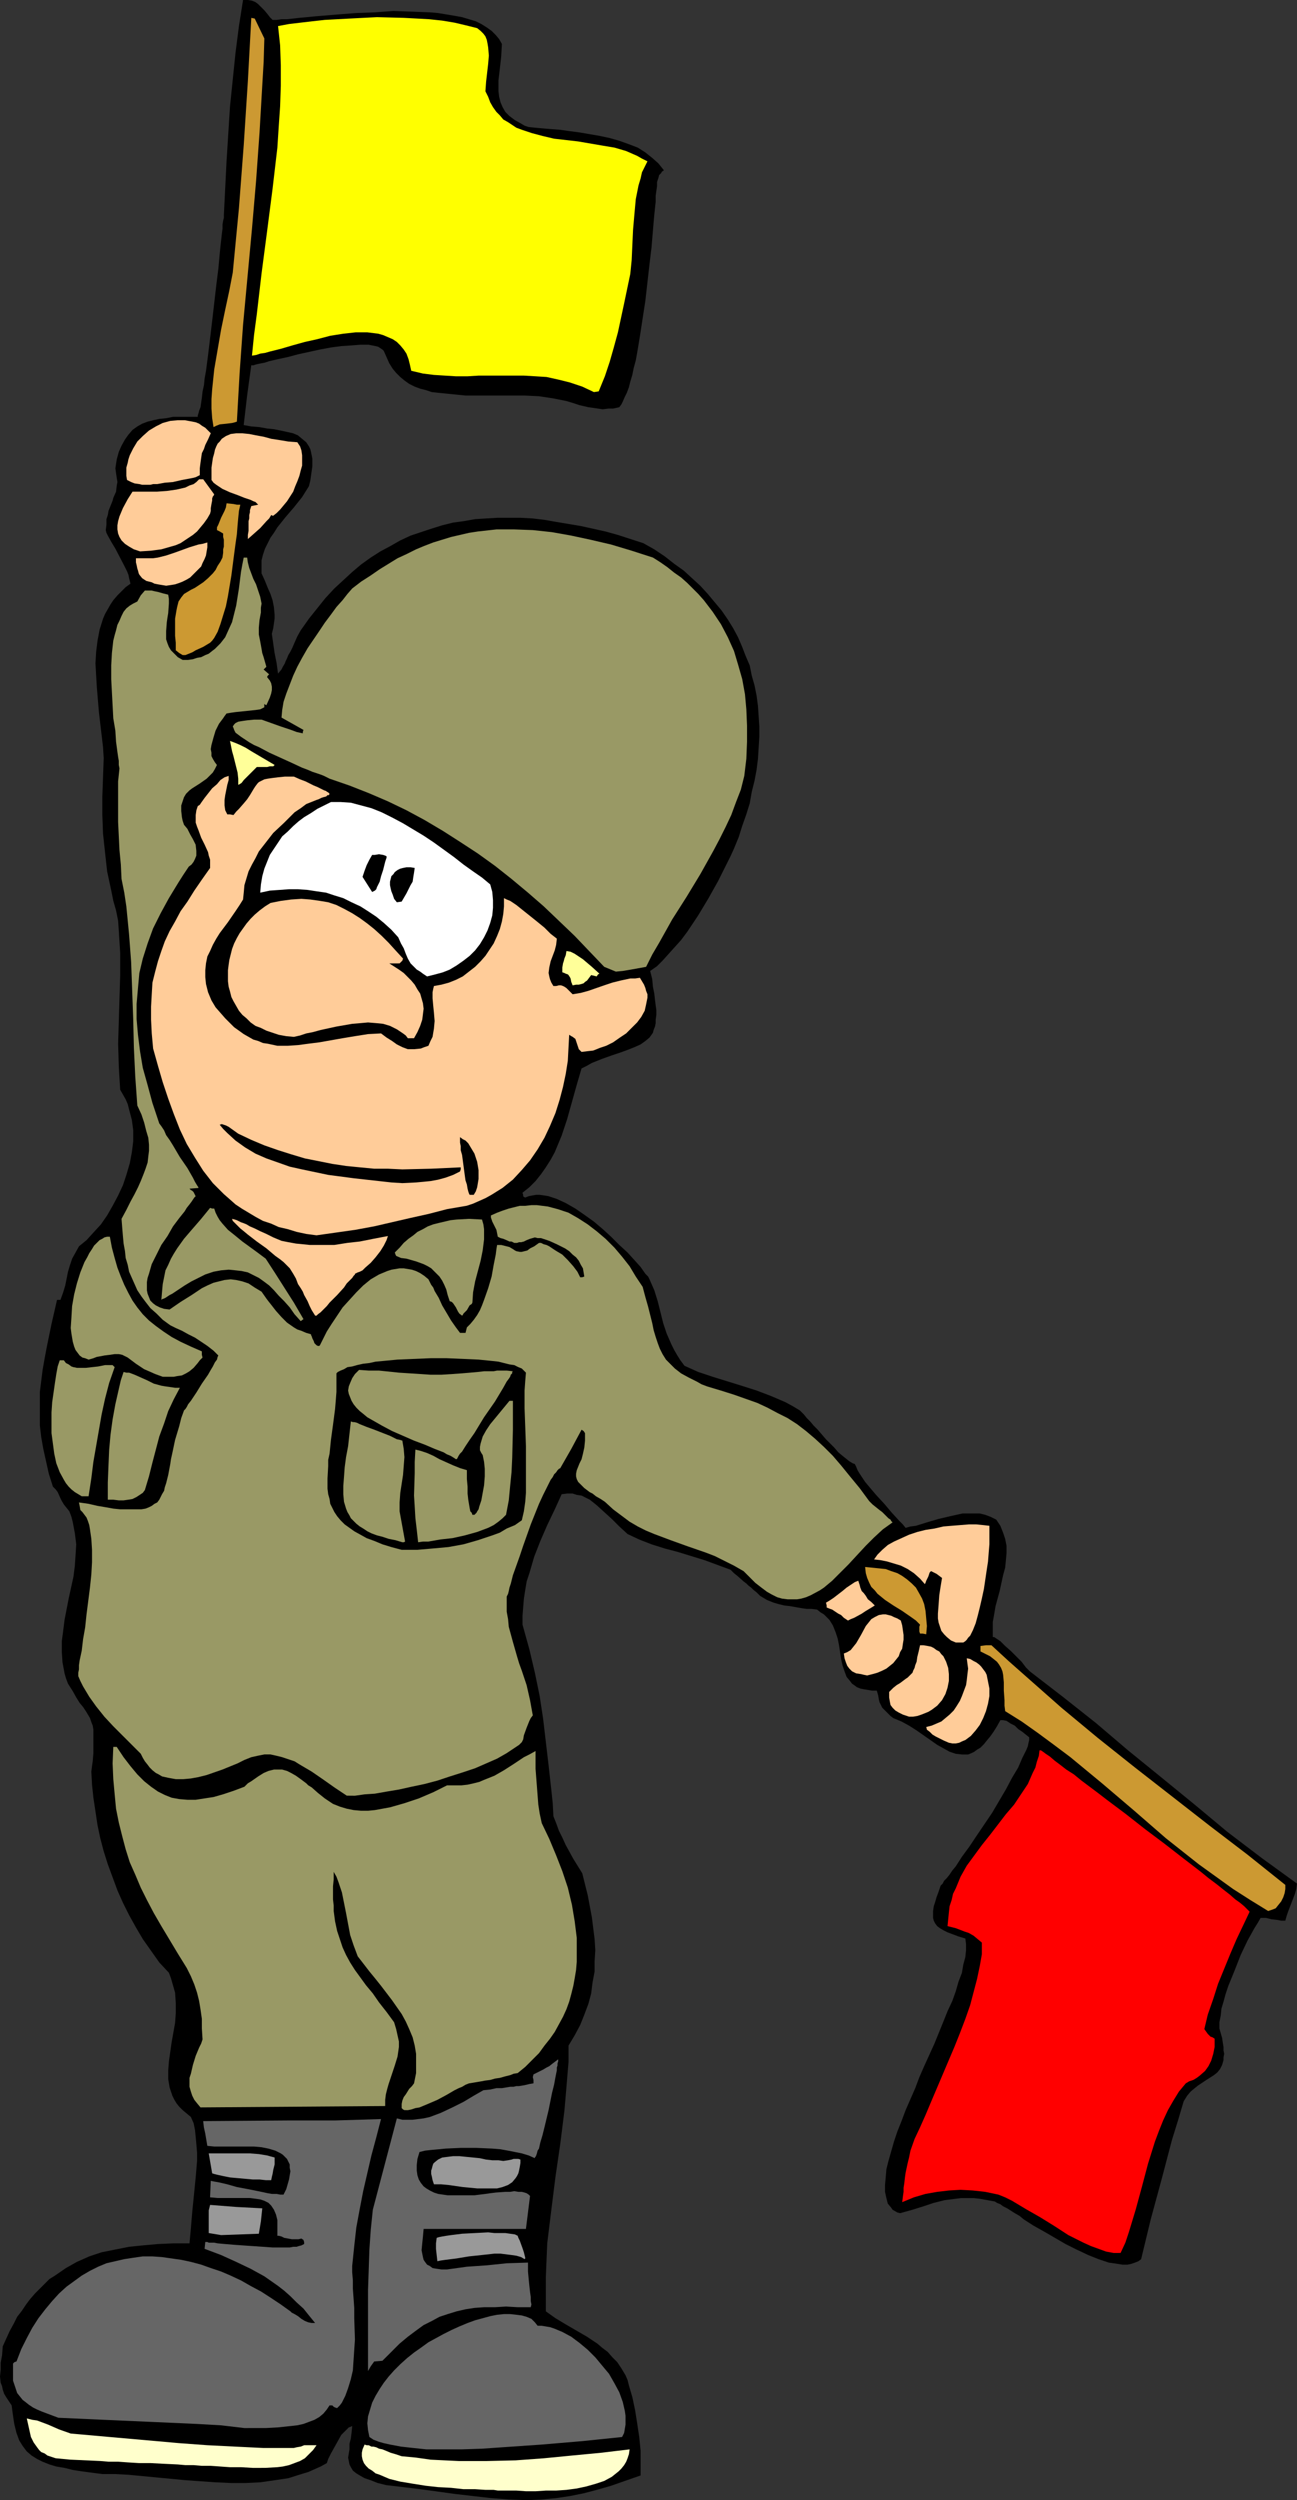
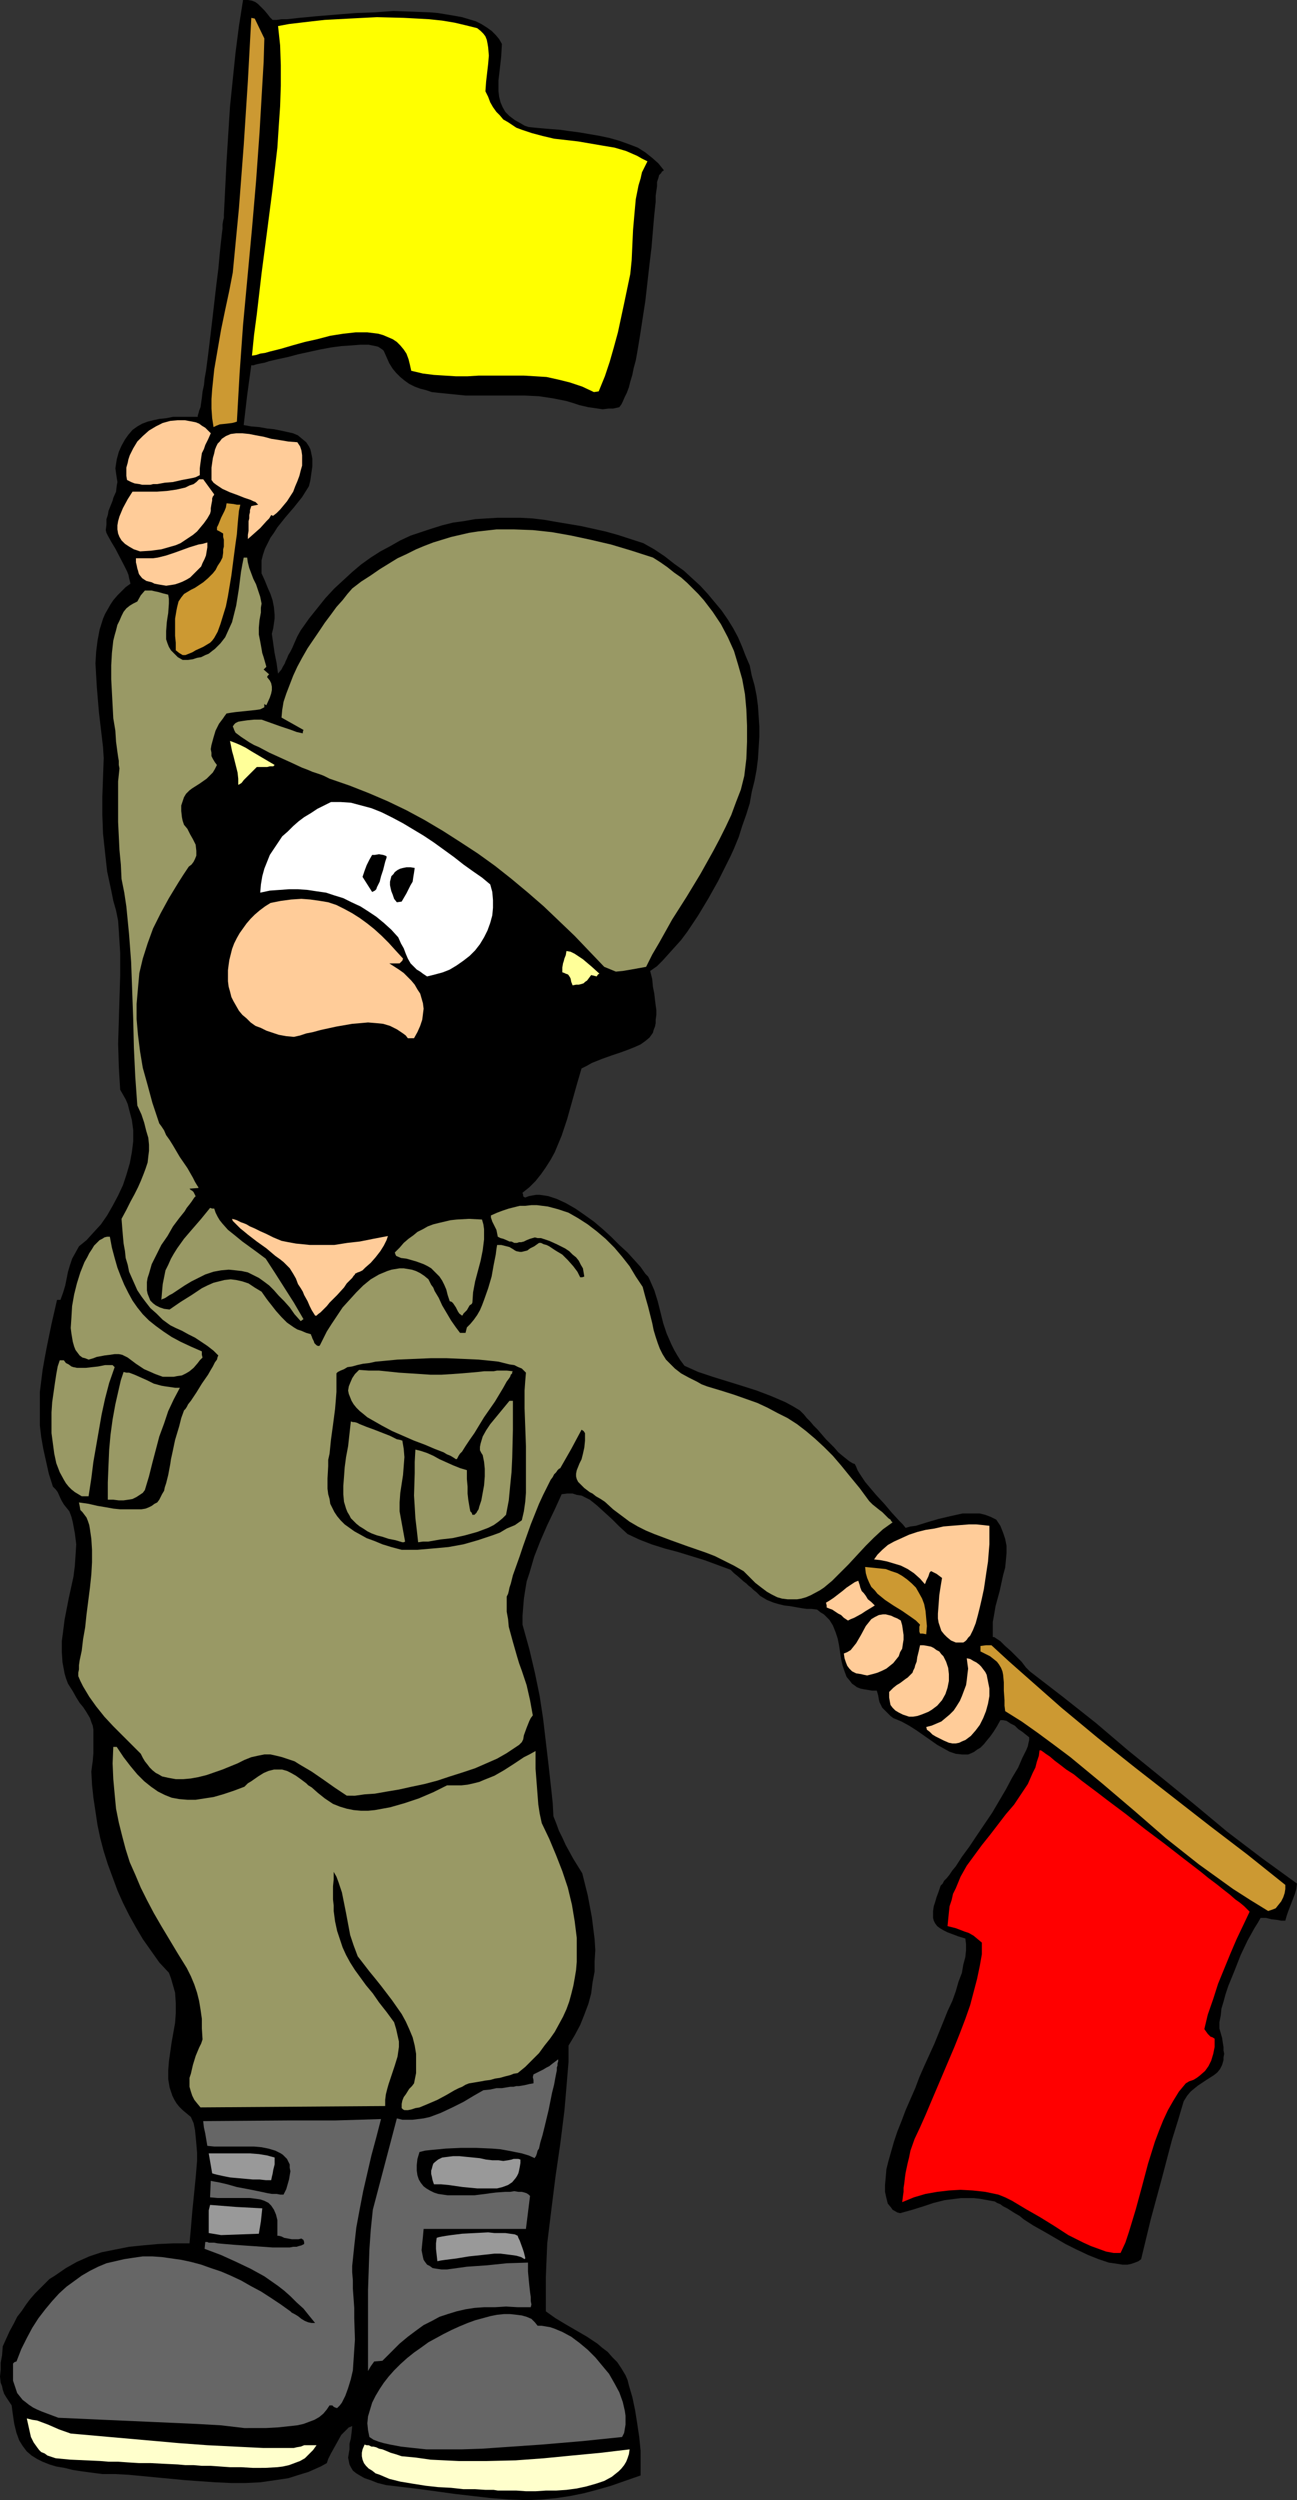
<svg xmlns="http://www.w3.org/2000/svg" xmlns:ns1="http://sodipodi.sourceforge.net/DTD/sodipodi-0.dtd" xmlns:ns2="http://www.inkscape.org/namespaces/inkscape" version="1.0" width="80.769mm" height="155.668mm" id="svg47" ns1:docname="Semaphore.wmf">
  <rect width="100%" height="100%" fill="#333333" stroke="none" />
  <ns1:namedview id="namedview47" pagecolor="#ffffff" bordercolor="#000000" borderopacity="0.25" ns2:showpageshadow="2" ns2:pageopacity="0.0" ns2:pagecheckerboard="0" ns2:deskcolor="#d1d1d1" ns2:document-units="mm" />
  <defs id="defs1">
    <pattern id="WMFhbasepattern" patternUnits="userSpaceOnUse" width="6" height="6" x="0" y="0" />
  </defs>
  <path style="fill:#000000;fill-opacity:1;fill-rule:evenodd;stroke:none" d="m 123.949,588.353 -4.202,-0.162 -4.202,-0.323 -8.403,-0.97 -8.242,-1.131 -8.08,-0.97 -1.939,-0.485 -1.616,-0.646 -1.454,-0.485 -1.131,-0.646 -0.808,-0.485 -0.808,-0.646 -0.485,-0.808 -0.323,-0.646 -0.162,-0.808 -0.162,-0.808 0.162,-0.97 0.162,-0.97 v -1.293 l 0.323,-1.293 0.162,-1.293 0.162,-1.616 -0.323,0.162 -0.485,0.162 -0.323,0.323 -0.485,0.485 -0.97,0.97 -0.808,1.454 -0.808,1.454 -0.808,1.454 -0.646,1.293 -0.162,0.485 -0.162,0.485 -1.454,0.808 -1.454,0.646 -1.454,0.646 -1.616,0.485 -3.07,0.97 -3.232,0.485 -3.394,0.485 -3.394,0.162 h -3.555 l -3.555,-0.162 -6.949,-0.485 -6.787,-0.646 -3.394,-0.323 -3.394,-0.323 -3.07,-0.162 h -3.07 l -2.424,-0.323 -2.424,-0.323 -2.101,-0.323 -1.939,-0.485 -1.939,-0.323 -1.616,-0.485 -1.616,-0.646 L 8.727,578.658 7.434,577.85 6.303,576.88 5.333,575.588 4.525,574.295 3.878,572.517 3.394,570.578 3.232,569.609 3.07,568.478 2.909,567.346 2.747,566.054 2.101,565.084 1.454,564.115 0.97,563.307 0.646,562.337 0.485,561.529 0.162,560.721 0,559.267 0.162,557.651 v -1.616 l 0.323,-1.778 0.162,-2.101 0.808,-1.778 0.808,-1.778 0.97,-1.778 0.808,-1.616 1.131,-1.454 0.97,-1.454 0.97,-1.293 1.131,-1.293 1.131,-1.131 1.131,-1.131 1.131,-1.131 1.293,-0.808 2.586,-1.778 2.586,-1.454 2.909,-1.293 2.909,-0.97 3.232,-0.646 3.232,-0.646 3.232,-0.323 3.555,-0.323 3.717,-0.162 h 3.717 l 0.162,-1.778 0.162,-1.778 0.323,-3.878 0.808,-8.08 0.323,-3.878 v -1.939 l -0.162,-1.939 -0.162,-1.778 -0.162,-1.616 -0.323,-1.616 -0.646,-1.454 -0.97,-0.808 -0.97,-0.808 -0.808,-0.808 -0.646,-0.808 -0.485,-0.808 -0.485,-0.97 -0.323,-0.97 -0.323,-0.97 -0.323,-1.939 v -2.101 l 0.162,-2.101 0.323,-2.262 0.323,-2.262 0.808,-4.525 0.162,-2.262 v -2.424 l -0.162,-2.424 -0.646,-2.262 -0.323,-1.131 -0.485,-1.293 -2.262,-2.424 -1.939,-2.747 -1.939,-2.747 -1.616,-2.747 -1.616,-2.909 -1.454,-2.909 -1.293,-2.909 -1.131,-3.07 -1.131,-3.07 -0.97,-3.07 -0.808,-3.07 -0.646,-3.07 -0.485,-3.232 -0.485,-3.232 -0.323,-3.07 -0.162,-3.07 0.162,-1.293 0.162,-1.131 0.162,-1.939 v -1.616 -1.454 -1.293 -1.131 l -0.162,-0.97 -0.323,-0.808 -0.323,-0.97 -0.485,-0.808 -0.485,-0.808 -0.646,-0.97 -0.808,-0.97 -0.808,-1.293 -0.808,-1.454 -1.131,-1.778 -0.485,-1.293 -0.323,-1.131 -0.485,-2.585 -0.162,-2.424 v -2.585 l 0.323,-2.424 0.323,-2.585 0.97,-5.009 1.131,-5.171 0.323,-2.585 0.162,-2.424 0.162,-2.585 -0.323,-2.585 -0.485,-2.585 -0.323,-1.293 -0.485,-1.293 -0.646,-0.808 -0.646,-0.808 -0.485,-0.808 -0.323,-0.646 -0.646,-1.454 -0.485,-0.646 -0.646,-0.646 -0.97,-3.07 -0.646,-2.909 -0.646,-2.909 -0.485,-2.747 -0.323,-2.747 v -2.585 -2.747 -2.585 l 0.323,-2.585 0.323,-2.585 0.485,-2.747 0.485,-2.585 1.131,-5.494 1.293,-5.656 h 0.323 0.485 l 0.646,-1.778 0.485,-1.616 0.323,-1.616 0.323,-1.616 0.485,-1.616 0.485,-1.454 0.808,-1.454 0.808,-1.454 1.778,-1.454 1.616,-1.778 1.778,-1.939 1.454,-2.101 1.293,-2.262 1.293,-2.424 1.131,-2.424 0.808,-2.424 0.808,-2.747 0.485,-2.585 0.323,-2.585 v -2.585 l -0.323,-2.424 -0.646,-2.424 -0.323,-1.293 -0.485,-1.131 -0.646,-1.131 -0.646,-1.131 -0.162,-2.585 -0.162,-2.747 -0.162,-5.494 0.162,-5.494 0.162,-5.333 0.162,-5.332 v -5.171 l -0.162,-2.585 -0.162,-2.585 -0.162,-2.424 -0.485,-2.424 -0.646,-2.262 -0.485,-2.424 -0.97,-4.525 -0.485,-4.363 -0.485,-4.525 -0.162,-4.363 v -4.363 l 0.162,-4.525 0.162,-4.525 -0.162,-2.585 -0.323,-2.747 -0.323,-2.747 -0.323,-2.747 -0.485,-5.817 -0.162,-2.747 -0.162,-2.909 0.162,-2.747 0.323,-2.585 0.485,-2.585 0.808,-2.585 0.485,-1.131 0.646,-1.131 0.646,-1.131 0.646,-0.97 0.97,-1.131 0.97,-0.97 0.97,-0.97 1.131,-0.808 -0.162,-0.646 -0.162,-0.646 -0.162,-0.808 -0.323,-0.808 -0.808,-1.616 -1.939,-3.717 -0.97,-1.616 -0.808,-1.454 -0.323,-0.646 -0.162,-0.646 0.162,-1.293 v -1.293 l 0.323,-0.97 0.162,-0.97 0.646,-1.616 0.323,-0.808 0.162,-0.646 0.646,-1.454 0.162,-1.454 0.162,-0.808 -0.162,-0.97 -0.162,-1.131 -0.162,-1.131 0.323,-2.101 0.485,-1.778 0.646,-1.454 0.808,-1.454 0.808,-1.131 0.97,-1.131 1.131,-0.808 1.131,-0.646 1.293,-0.485 1.293,-0.323 1.454,-0.323 1.616,-0.162 1.616,-0.323 h 1.939 1.778 2.101 v -0.323 l 0.162,-0.485 0.162,-0.646 0.323,-0.808 0.162,-1.131 0.162,-1.131 0.162,-1.454 0.323,-1.454 0.162,-1.616 0.323,-1.778 0.485,-3.717 0.485,-4.04 0.485,-4.04 0.485,-4.201 0.485,-4.201 0.485,-3.878 0.162,-1.778 0.162,-1.778 0.162,-1.616 0.162,-1.454 0.162,-1.454 0.162,-1.293 v -0.97 l 0.162,-0.97 0.162,-0.646 V 50.578 L 53.329,37.812 54.137,25.047 54.783,18.745 55.43,12.443 56.238,6.14 57.207,0 h 0.646 0.485 l 0.97,0.162 0.808,0.323 0.646,0.485 0.646,0.646 0.808,0.808 0.808,0.97 0.485,0.646 0.646,0.646 h 0.97 l 1.131,-0.162 h 1.293 l 1.454,-0.162 1.454,-0.162 1.778,-0.162 1.616,-0.162 1.939,-0.162 3.878,-0.323 4.202,-0.323 4.363,-0.162 4.363,-0.323 4.363,0.162 4.202,0.162 1.939,0.162 1.939,0.323 1.939,0.323 1.778,0.323 1.616,0.485 1.616,0.485 1.293,0.646 1.293,0.808 1.131,0.808 0.97,0.97 0.808,0.97 0.646,1.131 -0.162,2.909 -0.323,2.909 -0.323,2.747 v 1.293 1.293 l 0.162,1.293 0.323,1.293 0.485,1.131 0.646,1.131 0.97,0.97 1.293,0.97 1.454,0.808 0.808,0.485 0.97,0.323 1.616,0.162 1.778,0.162 1.939,0.162 2.101,0.162 2.262,0.323 2.424,0.323 4.686,0.808 2.262,0.485 2.262,0.646 2.262,0.808 2.101,0.808 1.778,1.131 1.616,1.293 1.454,1.293 0.646,0.808 0.646,0.808 -0.485,0.323 -0.162,0.323 -0.485,0.485 -0.162,0.646 -0.162,0.485 -0.162,0.485 v 0.97 l -0.162,1.131 -0.162,1.131 v 1.454 l -0.162,1.454 -0.162,1.616 -0.162,1.778 -0.162,1.939 -0.323,3.878 -0.485,4.04 -0.97,8.564 -0.646,4.201 -0.646,4.201 -0.646,3.878 -0.323,1.778 -0.485,1.778 -0.323,1.616 -0.485,1.616 -0.323,1.293 -0.485,1.293 -0.485,0.97 -0.485,1.131 -0.323,0.646 -0.485,0.646 -1.454,0.323 h -1.131 l -1.293,0.162 -1.131,-0.162 -2.262,-0.323 -2.101,-0.485 -1.454,-0.485 -1.616,-0.485 -1.616,-0.323 -1.616,-0.323 -3.232,-0.485 -3.394,-0.162 h -6.949 -6.949 l -3.232,-0.323 -3.232,-0.323 -1.454,-0.162 -1.454,-0.485 -1.293,-0.323 -1.293,-0.485 -1.293,-0.646 -1.131,-0.808 -0.97,-0.808 -0.97,-0.97 -0.808,-0.97 -0.808,-1.293 -0.646,-1.454 -0.646,-1.454 -0.323,-0.323 -0.485,-0.323 -0.485,-0.323 -0.646,-0.162 -0.808,-0.162 -0.808,-0.162 h -0.97 -0.97 l -2.101,0.162 -2.424,0.162 -2.424,0.323 -2.586,0.485 -5.171,1.131 -2.424,0.646 -2.262,0.485 -2.101,0.485 -0.97,0.323 -0.808,0.162 -0.808,0.162 -0.646,0.162 -0.485,0.162 h -0.485 l -0.97,7.11 -0.808,6.948 1.778,0.323 1.939,0.162 1.778,0.323 1.616,0.162 1.616,0.323 1.454,0.323 1.454,0.323 1.131,0.485 0.97,0.808 0.97,0.808 0.646,0.97 0.323,0.646 0.162,0.646 0.162,0.808 0.162,0.808 v 1.778 l -0.162,1.131 -0.162,1.131 -0.162,1.131 -0.323,1.293 -0.808,1.293 -0.808,1.293 -1.939,2.424 -0.97,1.131 -0.97,1.131 -1.939,2.424 -0.808,1.293 -0.808,1.131 -0.646,1.293 -0.646,1.293 -0.485,1.454 -0.323,1.293 v 1.454 1.616 l 0.808,1.778 0.646,1.616 0.646,1.454 0.485,1.454 0.323,1.616 0.162,1.778 v 0.97 l -0.162,1.131 -0.162,1.131 -0.323,1.293 0.323,2.262 0.323,2.262 0.485,2.424 0.323,2.424 0.808,-0.97 0.323,-0.646 0.485,-0.808 0.162,-0.485 0.323,-0.646 0.323,-0.808 0.485,-0.808 0.485,-0.97 0.485,-1.131 0.646,-1.454 0.808,-1.454 1.939,-2.747 1.939,-2.424 1.939,-2.424 2.101,-2.262 2.101,-1.939 2.101,-1.939 2.101,-1.778 2.262,-1.616 2.262,-1.454 2.424,-1.293 2.262,-1.293 2.424,-1.131 2.424,-0.808 2.424,-0.808 2.586,-0.808 2.586,-0.646 2.424,-0.323 2.747,-0.485 2.586,-0.162 2.747,-0.162 h 2.586 2.747 l 2.909,0.162 2.747,0.323 2.747,0.485 2.909,0.485 2.909,0.485 2.909,0.646 2.909,0.646 2.909,0.808 5.979,1.939 2.586,1.454 2.424,1.616 2.262,1.778 2.262,1.616 1.939,1.778 1.939,1.778 1.778,1.939 1.616,1.939 1.616,1.939 1.454,2.101 1.293,2.101 1.131,2.101 0.97,2.262 0.808,2.101 0.97,2.262 0.485,2.424 0.646,2.262 0.485,2.424 0.323,2.424 0.162,2.424 0.162,2.424 v 2.424 l -0.162,2.585 -0.162,2.585 -0.323,2.585 -0.485,2.585 -0.646,2.585 -0.485,2.747 -0.808,2.585 -0.97,2.747 -0.808,2.585 -1.131,2.747 -0.808,1.778 -0.97,1.939 -1.939,3.878 -2.262,4.04 -2.424,4.04 -2.586,3.878 -1.454,1.939 -1.454,1.616 -1.454,1.616 -1.454,1.616 -1.293,1.293 -1.616,1.131 0.485,1.939 0.162,1.778 0.323,1.616 0.162,1.454 0.162,1.293 0.162,1.131 v 1.131 l -0.162,1.131 v 0.808 l -0.162,0.808 -0.323,0.808 -0.162,0.646 -0.808,1.131 -0.97,0.808 -1.131,0.808 -1.454,0.646 -1.616,0.646 -1.778,0.646 -1.939,0.646 -2.262,0.808 -2.424,0.97 -1.131,0.646 -1.293,0.646 -1.131,3.878 -1.131,4.04 -1.131,4.04 -1.293,3.878 -0.808,1.939 -0.808,1.939 -0.97,1.778 -1.131,1.778 -1.131,1.616 -1.293,1.616 -1.454,1.454 -1.616,1.293 0.162,0.485 v 0.323 l 0.162,0.162 0.323,0.162 0.808,-0.323 0.808,-0.162 0.97,-0.162 h 0.808 l 1.131,0.162 0.97,0.162 0.97,0.323 0.97,0.323 2.101,0.97 2.262,1.293 2.101,1.454 2.262,1.616 2.101,1.778 1.939,1.778 1.939,1.939 1.939,1.778 1.616,1.778 1.454,1.616 1.131,1.616 0.646,0.646 0.323,0.646 1.131,2.585 0.808,2.585 0.646,2.585 0.646,2.585 0.808,2.424 1.131,2.585 0.646,1.293 0.646,1.131 0.808,1.293 0.97,1.293 3.232,1.454 3.394,1.131 6.787,2.101 3.555,1.131 3.394,1.293 3.394,1.454 1.778,0.97 1.616,0.97 0.485,0.485 0.485,0.485 0.646,0.808 0.808,0.808 0.808,0.97 0.97,0.97 1.939,2.262 1.939,1.939 0.97,1.131 0.97,0.808 0.808,0.646 0.808,0.646 0.808,0.485 0.485,0.162 0.323,0.646 0.323,0.808 0.485,0.808 0.646,0.97 0.646,0.97 0.808,0.97 1.778,2.101 1.939,2.101 1.778,2.101 1.778,1.939 0.808,0.808 0.646,0.808 1.131,-0.323 1.293,-0.162 2.586,-0.808 2.747,-0.808 2.747,-0.646 2.909,-0.646 h 1.293 1.293 1.454 l 1.293,0.323 1.293,0.485 1.293,0.646 0.97,1.454 0.646,1.616 0.485,1.454 0.323,1.616 v 1.778 l -0.162,1.778 -0.162,1.616 -0.485,1.778 -0.808,3.717 -0.97,3.555 -0.323,1.939 -0.323,1.778 v 1.778 1.778 h 0.323 l 0.485,0.323 0.485,0.323 0.485,0.323 1.131,1.131 1.293,1.131 1.293,1.293 1.293,1.293 0.485,0.646 0.485,0.646 0.485,0.485 0.485,0.485 7.757,5.979 7.757,6.14 7.595,6.464 7.757,6.302 7.919,6.464 7.757,6.464 8.08,6.14 8.242,5.979 -0.162,1.293 -0.323,1.131 -0.808,2.101 -0.808,2.101 -0.323,0.97 -0.323,1.131 h -0.97 l -0.808,-0.162 -1.454,-0.162 -0.646,-0.162 -0.646,-0.162 h -1.293 l -0.646,1.131 -0.808,1.293 -0.808,1.454 -0.808,1.454 -1.616,3.393 -1.454,3.717 -1.454,3.555 -0.646,1.939 -0.485,1.778 -0.485,1.616 -0.162,1.616 -0.323,1.616 v 1.454 l 0.323,1.131 0.323,1.131 0.162,1.131 0.162,0.97 v 0.808 l 0.162,0.808 -0.162,0.808 v 0.646 l -0.323,1.131 -0.485,0.97 -0.646,0.808 -0.808,0.646 -1.778,1.131 -1.939,1.293 -0.808,0.646 -0.97,0.808 -0.808,0.97 -0.808,1.293 -1.293,4.363 -1.454,4.686 -2.424,9.211 -2.586,9.534 -2.262,9.372 -0.646,0.485 -0.808,0.323 -0.97,0.323 -0.808,0.162 h -1.131 l -0.97,-0.162 -1.131,-0.162 -1.131,-0.162 -2.424,-0.808 -2.424,-0.97 -2.747,-1.293 -2.586,-1.293 -5.01,-2.909 -2.586,-1.454 -2.262,-1.454 -0.97,-0.808 -1.131,-0.646 -1.778,-1.131 -0.97,-0.485 -0.646,-0.485 -0.808,-0.323 -0.485,-0.323 -1.778,-0.323 -1.778,-0.323 -1.454,-0.162 h -1.454 -1.454 l -1.293,0.162 -2.586,0.323 -2.586,0.646 -2.424,0.808 -2.586,0.808 -2.909,0.808 -0.646,-0.162 -1.131,-0.646 -0.323,-0.485 -0.808,-0.97 -0.323,-1.293 -0.323,-1.454 v -1.616 l 0.162,-1.778 0.162,-1.939 0.485,-1.939 0.646,-2.262 0.646,-2.262 0.808,-2.424 0.97,-2.424 0.97,-2.585 2.262,-5.171 0.97,-2.585 1.131,-2.585 2.424,-5.332 2.101,-5.171 0.97,-2.424 1.131,-2.424 0.808,-2.262 0.646,-2.262 0.808,-2.101 0.323,-1.939 0.485,-1.778 0.162,-1.616 v -1.454 l -0.162,-1.293 -1.616,-0.485 -1.293,-0.485 -1.293,-0.485 -0.97,-0.485 -0.808,-0.485 -0.646,-0.485 -0.485,-0.646 -0.323,-0.646 -0.162,-0.646 v -0.808 -0.808 l 0.162,-1.131 0.323,-0.97 0.323,-1.131 0.485,-1.293 0.485,-1.454 0.485,-0.485 0.323,-0.646 0.646,-0.646 0.646,-0.808 0.646,-0.97 0.808,-0.97 1.454,-2.262 1.778,-2.424 1.616,-2.424 3.717,-5.494 1.616,-2.747 1.616,-2.747 1.454,-2.747 1.454,-2.424 0.485,-1.131 0.485,-1.131 0.485,-0.97 0.485,-0.97 0.323,-0.808 0.162,-0.808 0.162,-0.646 v -0.646 l -0.808,-0.646 -0.808,-0.646 -0.97,-0.646 -0.808,-0.808 -0.97,-0.485 -0.97,-0.646 -0.808,-0.162 H 235.455 l -0.808,1.454 -0.808,1.293 -0.808,1.131 -0.808,0.97 -0.646,0.808 -0.808,0.808 -0.808,0.485 -0.646,0.485 -0.646,0.323 -0.808,0.323 h -0.646 -0.808 l -1.454,-0.162 -1.454,-0.485 -1.454,-0.808 -1.454,-0.808 -1.616,-1.131 -1.616,-1.131 -1.616,-1.131 -1.778,-1.131 -1.778,-0.97 -1.939,-0.808 -0.646,-0.485 -0.485,-0.485 -0.485,-0.485 -0.323,-0.323 -0.646,-0.646 -0.323,-0.646 -0.323,-0.646 -0.162,-0.646 -0.162,-0.97 -0.323,-1.131 h -1.131 l -0.97,-0.162 -0.97,-0.162 -0.808,-0.162 -0.808,-0.323 -0.646,-0.485 -0.485,-0.323 -0.485,-0.646 -0.808,-0.97 -0.485,-1.293 -0.485,-1.454 -0.323,-1.454 -0.485,-3.232 -0.323,-1.616 -0.485,-1.454 -0.646,-1.616 -0.808,-1.293 -0.646,-0.646 -0.646,-0.646 -0.808,-0.485 -0.808,-0.646 -1.293,-0.162 h -1.131 l -1.131,-0.162 -0.97,-0.162 -1.778,-0.323 -1.454,-0.162 -1.293,-0.323 -1.131,-0.323 -0.808,-0.323 -0.808,-0.323 -0.808,-0.485 -0.808,-0.485 -0.808,-0.808 -0.808,-0.646 -0.485,-0.485 -0.646,-0.485 -0.485,-0.485 -0.646,-0.485 -1.454,-1.293 -0.808,-0.646 -0.808,-0.808 -3.07,-1.131 -3.07,-1.131 -6.303,-1.939 -3.07,-0.808 -3.07,-0.97 -2.909,-1.131 -2.747,-1.293 -1.939,-1.778 -1.778,-1.778 -1.778,-1.616 -1.778,-1.616 -0.808,-0.646 -0.808,-0.646 -0.97,-0.485 -0.97,-0.485 -1.131,-0.162 -0.97,-0.323 h -1.293 l -1.293,0.162 -1.616,3.555 -1.778,3.717 -1.616,3.717 -1.454,3.717 -1.131,3.878 -0.646,1.939 -0.323,1.939 -0.323,2.101 -0.162,1.939 -0.162,2.101 v 2.101 l 0.808,2.909 0.808,2.909 0.646,2.747 0.646,2.747 1.131,5.494 0.808,5.333 0.646,5.494 0.646,5.494 0.646,5.817 0.323,3.07 0.162,3.07 0.646,1.616 0.646,1.778 0.808,1.616 0.808,1.778 1.778,3.232 2.101,3.393 1.293,5.171 0.485,2.585 0.485,2.585 0.323,2.585 0.323,2.585 0.162,2.585 -0.162,2.585 v 2.424 l -0.485,2.585 -0.323,2.585 -0.646,2.424 -0.97,2.585 -0.97,2.424 -1.293,2.424 -1.454,2.424 v 3.878 l -0.323,3.878 -0.323,3.878 -0.323,3.717 -0.97,7.756 -1.131,7.756 -0.97,7.756 -0.97,7.918 -0.162,3.878 -0.162,4.04 v 4.04 4.04 l 1.131,0.808 1.131,0.808 2.424,1.454 5.01,2.909 2.424,1.616 1.131,0.97 1.293,0.97 1.131,1.293 1.131,1.131 0.97,1.454 0.97,1.616 0.485,1.131 0.323,1.293 0.808,2.747 0.646,3.07 0.485,3.07 0.485,3.232 0.323,3.232 v 3.07 1.454 1.293 l -3.717,1.293 -3.232,1.131 -3.394,0.97 -3.07,0.808 -3.232,0.646 -3.232,0.485 -3.394,0.323 z" id="path1" />
  <path style="fill:#ffffcc;fill-opacity:1;fill-rule:evenodd;stroke:none" d="m 117.808,586.091 h -0.646 l -0.97,-0.162 h -0.97 -0.97 L 111.829,585.768 h -2.747 l -2.909,-0.323 -3.07,-0.162 -2.909,-0.323 -3.07,-0.485 -2.909,-0.485 -2.586,-0.646 -1.131,-0.485 -1.131,-0.485 -0.97,-0.323 -0.808,-0.646 -0.808,-0.485 -0.646,-0.646 -0.485,-0.646 -0.323,-0.808 -0.162,-0.808 v -0.808 l 0.162,-0.808 0.485,-1.131 0.485,0.162 h 0.485 l 0.646,0.323 h 0.485 l 0.646,0.162 0.646,0.323 0.808,0.162 0.808,0.323 1.131,0.485 1.131,0.323 1.454,0.485 3.394,0.323 3.394,0.485 6.626,0.323 h 6.626 l 6.787,-0.162 6.626,-0.485 6.626,-0.646 6.787,-0.646 6.787,-0.808 -0.162,1.131 -0.323,0.97 -0.323,0.808 -0.485,0.808 -0.646,0.808 -0.646,0.646 -0.808,0.646 -0.808,0.646 -1.778,0.97 -1.939,0.646 -2.262,0.646 -2.262,0.485 -2.424,0.323 -2.424,0.162 h -2.424 l -2.424,0.162 h -2.262 l -2.262,-0.162 h -1.939 z" id="path2" />
  <path style="fill:#ffffcc;fill-opacity:1;fill-rule:evenodd;stroke:none" d="m 54.137,580.597 -2.262,-0.162 -2.262,-0.162 h -2.101 l -1.939,-0.162 h -1.939 l -1.778,-0.162 -3.394,-0.162 -3.07,-0.162 h -2.747 l -2.586,-0.162 -2.262,-0.162 h -2.262 l -1.939,-0.162 -3.555,-0.162 -3.555,-0.162 -3.394,-0.323 -0.97,-0.323 -0.97,-0.323 -0.646,-0.485 -0.808,-0.323 -0.485,-0.485 -0.485,-0.646 -0.808,-1.131 -0.646,-1.293 -0.323,-1.454 -0.646,-2.909 1.293,0.323 1.131,0.162 2.586,0.97 2.586,1.131 2.747,0.97 12.767,1.131 12.767,1.131 6.626,0.485 6.464,0.323 6.626,0.323 h 6.464 0.808 l 0.646,-0.162 0.97,-0.162 0.808,-0.323 h 0.646 0.97 1.293 l -0.808,1.131 -0.97,0.97 -0.97,0.97 -1.131,0.646 -1.293,0.485 -1.293,0.485 -1.454,0.323 -1.293,0.162 -2.909,0.162 H 59.47 l -2.747,-0.162 h -1.293 z" id="path3" />
  <path style="fill:#666666;fill-opacity:1;fill-rule:evenodd;stroke:none" d="m 108.759,576.396 h -5.494 -2.909 l -3.07,-0.323 -2.909,-0.323 -2.586,-0.485 -1.454,-0.323 -1.131,-0.323 -1.293,-0.485 -0.97,-0.646 -0.323,-1.616 -0.162,-1.616 0.162,-1.616 0.485,-1.616 0.485,-1.616 0.808,-1.616 0.97,-1.616 0.97,-1.454 1.131,-1.454 1.293,-1.454 1.454,-1.454 1.616,-1.454 1.616,-1.293 1.616,-1.131 1.778,-1.293 1.778,-0.97 1.778,-0.97 1.939,-0.97 1.778,-0.808 1.939,-0.808 1.778,-0.646 1.778,-0.485 1.778,-0.485 1.616,-0.323 1.616,-0.162 h 1.454 l 1.454,0.162 1.293,0.162 1.131,0.323 1.131,0.485 0.808,0.808 0.646,0.808 h 0.97 l 0.97,0.162 0.97,0.162 0.97,0.323 1.939,0.808 2.101,1.131 1.939,1.454 1.939,1.616 1.778,1.778 1.616,1.939 1.616,1.939 1.293,2.262 1.131,2.101 0.808,2.262 0.485,2.101 0.162,1.131 v 1.131 0.97 l -0.162,0.97 -0.162,0.97 -0.485,0.97 -9.373,0.97 -9.535,0.808 -9.373,0.646 -4.686,0.323 z" id="path4" />
  <path style="fill:#666666;fill-opacity:1;fill-rule:evenodd;stroke:none" d="M 57.531,571.386 52.036,570.74 46.38,570.417 35.553,569.932 24.564,569.447 13.736,568.962 12.443,568.478 11.151,567.993 9.858,567.508 8.727,567.023 7.757,566.538 6.787,565.892 5.979,565.246 5.333,564.761 4.686,563.953 4.04,563.145 3.717,562.176 3.394,561.206 3.07,560.236 v -1.293 -1.293 -1.454 l 0.323,-0.323 0.485,-0.162 1.131,-2.909 1.293,-2.585 1.293,-2.424 1.454,-2.262 1.616,-2.101 1.616,-1.939 1.616,-1.778 1.778,-1.616 1.778,-1.293 1.778,-1.293 1.939,-1.131 1.939,-0.97 1.939,-0.808 2.101,-0.485 2.101,-0.485 2.101,-0.323 2.262,-0.323 h 2.262 l 2.262,0.162 2.262,0.323 2.262,0.323 2.262,0.485 2.424,0.646 2.262,0.808 2.424,0.808 2.262,0.97 2.424,1.131 2.262,1.293 2.424,1.293 2.262,1.454 2.424,1.616 2.262,1.616 0.323,0.323 0.646,0.323 0.808,0.485 0.808,0.646 0.808,0.485 0.808,0.323 0.808,0.162 h 0.808 l -1.454,-1.778 -1.293,-1.616 -1.616,-1.454 -1.454,-1.454 -1.454,-1.293 -1.454,-1.131 -1.616,-1.131 -1.616,-1.131 -3.232,-1.778 -3.394,-1.616 -3.555,-1.616 -3.878,-1.454 0.162,-1.616 h 0.485 l 0.323,0.162 h 0.646 0.646 l 0.808,0.162 1.778,0.162 1.939,0.162 2.262,0.162 4.686,0.323 2.262,0.162 h 2.101 1.939 l 0.808,-0.162 h 0.808 l 0.485,-0.162 0.646,-0.162 0.323,-0.162 0.323,-0.162 v -0.323 -0.162 l -0.162,-0.485 -0.485,-0.323 -0.646,0.162 h -0.808 -0.808 l -1.778,-0.323 -0.646,-0.323 -0.646,-0.162 h -0.323 v -1.131 -0.97 -0.808 -0.808 l -0.162,-0.646 -0.162,-0.646 -0.485,-1.131 -0.646,-0.97 -0.646,-0.646 -0.97,-0.485 -0.97,-0.323 -1.131,-0.162 -1.293,-0.162 h -7.595 l -1.778,-0.162 0.162,-3.878 0.808,0.162 0.97,0.162 2.101,0.485 2.262,0.646 2.586,0.485 2.424,0.485 2.262,0.485 0.97,0.162 h 1.131 l 0.808,0.162 h 0.808 l 0.646,-1.293 0.323,-1.131 0.323,-1.131 0.162,-0.97 0.162,-0.97 -0.162,-0.808 v -0.808 l -0.323,-0.646 -0.323,-0.646 -0.485,-0.485 -0.485,-0.485 -0.485,-0.323 -1.293,-0.646 -1.616,-0.485 -1.616,-0.323 -1.778,-0.162 h -3.878 -3.717 -1.778 l -1.616,-0.162 -0.485,-2.909 -0.323,-1.454 -0.162,-1.454 20.685,-0.162 h 10.504 l 10.666,-0.323 -1.131,4.363 -1.131,4.201 -1.939,8.403 -0.808,4.201 -0.808,4.363 -0.485,4.363 -0.485,4.686 v 1.454 l 0.162,1.939 v 1.939 l 0.162,2.262 0.162,2.262 v 2.424 l 0.162,5.009 -0.162,2.424 -0.162,2.424 -0.162,2.424 -0.485,2.101 -0.646,2.101 -0.646,1.778 -0.808,1.616 -0.485,0.646 -0.646,0.646 -0.485,-0.162 -0.323,-0.162 -0.323,-0.323 h -0.646 l -0.646,0.97 -0.808,0.97 -0.97,0.808 -1.131,0.646 -1.293,0.485 -1.293,0.485 -1.454,0.323 -1.454,0.162 -3.07,0.323 -2.909,0.162 h -1.454 -1.293 z" id="path5" />
  <path style="fill:#666666;fill-opacity:1;fill-rule:evenodd;stroke:none" d="m 86.619,557.974 v -9.534 -9.534 l 0.162,-4.686 0.162,-4.848 0.323,-4.686 0.485,-4.686 5.656,-21.492 1.293,0.323 h 1.131 1.293 l 1.293,-0.162 1.293,-0.162 1.454,-0.323 2.586,-0.97 2.747,-1.293 2.586,-1.293 2.424,-1.454 2.262,-1.293 1.616,-0.162 1.454,-0.323 h 1.293 l 0.97,-0.162 0.97,-0.162 h 0.808 l 0.646,-0.162 h 0.646 l 0.97,-0.162 0.808,-0.162 0.646,-0.162 0.97,-0.162 v -0.323 -0.485 l -0.162,-0.646 0.162,-0.646 0.646,-0.323 0.646,-0.323 0.97,-0.485 0.808,-0.485 0.646,-0.323 0.808,-0.646 0.646,-0.485 0.646,-0.485 v 0.485 l -0.162,0.485 v 0.485 l -0.162,0.485 v 0.646 l -0.323,1.616 -0.323,1.778 -0.485,1.939 -0.808,4.04 -0.97,4.04 -0.485,1.939 -0.485,1.616 -0.323,1.454 -0.323,0.485 -0.162,0.646 -0.162,0.485 -0.162,0.323 -0.162,0.162 v 0.162 l -1.454,-0.646 -1.616,-0.485 -1.616,-0.323 -1.616,-0.323 -1.778,-0.323 -1.939,-0.162 -3.717,-0.162 h -3.717 l -3.555,0.162 -1.616,0.162 -1.778,0.162 -1.454,0.162 -1.293,0.323 -0.485,1.616 -0.162,1.454 v 1.293 l 0.162,1.131 0.323,0.97 0.485,0.808 0.646,0.808 0.646,0.485 0.808,0.485 0.97,0.485 0.97,0.323 1.131,0.162 1.131,0.162 h 1.131 2.586 2.586 l 2.586,-0.323 1.131,-0.162 1.293,-0.162 2.262,-0.162 h 1.131 l 0.97,-0.162 0.97,0.162 h 0.808 l 0.646,0.162 0.485,0.162 0.485,0.323 0.323,0.323 -0.97,7.756 H 99.709 l -0.162,1.778 -0.162,1.616 -0.162,1.616 0.162,0.808 0.162,0.808 0.162,0.646 0.323,0.485 0.485,0.646 0.646,0.323 0.646,0.485 0.97,0.162 1.131,0.162 h 1.293 l 4.686,-0.646 4.686,-0.323 4.686,-0.485 5.01,-0.162 v 2.101 l 0.162,1.778 0.162,1.616 0.162,1.454 0.162,1.131 v 0.97 l 0.162,0.808 -0.162,0.646 h -3.07 l -2.747,-0.162 -2.586,0.162 h -2.586 l -2.262,0.162 -2.101,0.323 -2.101,0.485 -2.101,0.646 -1.939,0.646 -1.778,0.97 -1.939,0.97 -1.778,1.293 -1.939,1.454 -1.939,1.616 -1.939,1.939 -2.101,2.101 -1.939,0.162 -0.808,1.131 z" id="path6" />
  <path style="fill:#999999;fill-opacity:1;fill-rule:evenodd;stroke:none" d="m 102.941,532.12 -0.162,-1.454 -0.162,-1.454 v -1.293 l 0.162,-1.293 0.485,-0.162 0.808,-0.162 0.97,-0.162 1.131,-0.162 1.293,-0.162 1.293,-0.162 3.07,-0.162 3.07,-0.162 1.454,0.162 h 1.293 1.293 l 1.131,0.162 1.131,0.162 0.646,0.323 0.162,0.485 0.162,0.323 0.162,0.323 0.646,1.778 0.323,0.97 0.162,0.646 0.162,0.646 v 0.162 l -0.162,0.162 -0.808,-0.485 -1.131,-0.323 -1.131,-0.162 -1.293,-0.162 -1.293,-0.162 h -1.454 l -2.909,0.323 -3.07,0.323 -2.909,0.485 -1.293,0.162 -1.293,0.162 -1.131,0.162 z" id="path7" />
  <path style="fill:#ff0000;fill-opacity:1;fill-rule:evenodd;stroke:none" d="m 262.119,530.18 -1.778,-0.323 -1.778,-0.646 -1.778,-0.646 -1.778,-0.808 -3.555,-1.778 -3.232,-2.101 -3.394,-2.101 -3.394,-1.939 -3.232,-1.939 -1.616,-0.808 -1.616,-0.646 -3.07,-0.646 -2.909,-0.323 -2.909,-0.162 -2.747,0.162 -2.747,0.323 -2.747,0.485 -2.747,0.808 -2.747,1.131 0.162,-1.293 0.162,-1.131 v -0.97 l 0.162,-0.97 0.162,-1.454 0.162,-1.131 0.485,-2.262 0.323,-1.293 0.162,-0.808 0.162,-0.808 0.97,-2.747 1.293,-2.747 1.293,-2.909 1.293,-3.07 2.747,-6.464 2.747,-6.464 1.293,-3.232 1.293,-3.393 1.131,-3.232 0.808,-3.07 0.808,-3.07 0.646,-3.07 0.485,-2.747 v -2.747 l -0.97,-0.808 -0.97,-0.808 -1.131,-0.646 -0.97,-0.323 -2.101,-0.808 -1.939,-0.485 0.162,-1.616 0.162,-1.616 0.162,-1.454 0.485,-1.454 0.323,-1.454 0.646,-1.293 1.131,-2.747 1.454,-2.585 1.778,-2.424 1.778,-2.424 1.939,-2.424 3.717,-4.848 1.939,-2.262 1.616,-2.424 1.616,-2.424 1.131,-2.585 0.646,-1.293 0.323,-1.293 0.485,-1.454 0.162,-1.293 h 0.162 0.162 l 0.485,0.323 0.646,0.485 0.97,0.646 1.131,0.97 1.293,0.97 1.454,1.131 1.778,1.131 1.778,1.454 1.939,1.454 1.939,1.454 2.101,1.616 4.525,3.393 4.525,3.555 4.525,3.393 4.363,3.393 2.101,1.616 2.101,1.616 1.778,1.454 1.939,1.454 1.616,1.293 1.454,1.131 1.293,1.131 1.131,0.808 0.97,0.808 0.646,0.646 0.323,0.323 0.162,0.162 0.162,0.162 -1.454,3.07 -1.616,3.393 -1.454,3.393 -1.454,3.555 -1.454,3.555 -1.131,3.555 -1.293,3.717 -0.808,3.393 0.808,1.131 0.646,0.646 0.485,0.162 0.485,0.323 v 1.939 l -0.323,1.616 -0.485,1.616 -0.646,1.293 -0.808,1.131 -1.293,1.131 -0.646,0.485 -0.808,0.485 -0.97,0.323 -0.808,0.485 -1.616,1.939 -1.293,2.101 -1.293,2.262 -1.131,2.424 -0.97,2.424 -0.97,2.585 -1.616,5.171 -1.454,5.494 -1.454,5.333 -1.616,5.332 -0.808,2.424 -1.131,2.424 z" id="path8" />
  <path style="fill:#999999;fill-opacity:1;fill-rule:evenodd;stroke:none" d="m 52.036,525.979 -2.909,-0.485 v -3.717 -1.616 l 0.323,-1.293 6.141,0.485 6.141,0.323 -0.323,3.07 -0.485,2.909 z" id="path9" />
  <path style="fill:#999999;fill-opacity:1;fill-rule:evenodd;stroke:none" d="m 102.133,514.021 -0.323,-0.97 -0.162,-0.808 -0.162,-0.646 v -0.808 l 0.162,-0.485 0.162,-0.646 0.162,-0.485 0.323,-0.323 0.808,-0.646 0.97,-0.485 1.293,-0.162 1.293,-0.162 h 1.454 l 1.616,0.162 3.232,0.323 1.454,0.323 1.454,0.162 h 1.454 l 1.131,0.162 1.131,-0.162 0.808,-0.162 0.485,-0.162 h 0.485 0.646 l 0.485,0.162 v 0.808 l -0.162,0.97 -0.162,0.808 -0.162,0.646 -0.323,0.646 -0.323,0.485 -0.808,0.97 -0.97,0.646 -1.293,0.485 -1.293,0.323 h -1.454 -1.616 -1.616 l -3.394,-0.323 -3.394,-0.485 -1.778,-0.162 z" id="path10" />
  <path style="fill:#999999;fill-opacity:1;fill-rule:evenodd;stroke:none" d="m 62.54,513.052 -1.454,-0.162 H 59.47 l -3.555,-0.323 -1.778,-0.162 -1.616,-0.323 -1.454,-0.323 -0.646,-0.162 -0.485,-0.162 -0.808,-4.686 h 1.616 1.939 1.939 2.101 2.101 l 2.101,0.162 1.939,0.323 1.778,0.485 v 0.808 0.808 l -0.162,0.646 -0.162,0.646 -0.162,0.97 -0.162,0.646 -0.162,0.808 z" id="path11" />
  <path style="fill:#999965;fill-opacity:1;fill-rule:evenodd;stroke:none" d="m 95.184,496.57 -0.323,-0.162 -0.323,-0.323 v -0.97 l 0.162,-0.808 0.323,-0.808 0.485,-0.646 0.808,-1.293 0.646,-0.646 0.485,-0.646 0.485,-2.424 v -2.262 -2.262 l -0.323,-1.939 -0.485,-1.939 -0.808,-1.939 -0.808,-1.778 -0.97,-1.778 -1.131,-1.616 -1.131,-1.616 -2.586,-3.393 -1.293,-1.616 -1.454,-1.778 -2.747,-3.555 -0.485,-1.293 -0.485,-1.293 -0.808,-2.424 -0.485,-2.585 -0.485,-2.585 -0.485,-2.424 -0.485,-2.424 -0.808,-2.424 -0.485,-1.293 -0.646,-1.131 v 1.778 l -0.162,1.616 v 3.07 l 0.162,1.454 v 1.293 l 0.323,2.424 0.485,2.262 0.646,1.939 0.646,1.939 0.808,1.778 0.97,1.778 1.131,1.778 1.293,1.778 1.293,1.778 1.616,1.939 1.454,2.101 1.778,2.262 1.778,2.424 0.485,1.616 0.323,1.454 0.323,1.454 v 1.293 l -0.162,1.131 -0.162,1.131 -0.646,2.101 -1.454,4.363 -0.323,1.131 -0.323,1.293 -0.162,1.293 v 1.454 l -43.471,0.323 -0.808,-0.97 -0.646,-0.808 -0.485,-0.97 -0.323,-0.97 -0.323,-1.131 v -0.97 -1.131 l 0.323,-0.97 0.485,-2.101 0.646,-2.101 0.808,-1.939 0.485,-0.97 0.323,-0.97 -0.162,-2.585 v -2.262 l -0.323,-2.262 -0.323,-1.939 -0.485,-1.939 -0.646,-1.939 -0.808,-1.939 -0.97,-1.939 -2.101,-3.393 -1.939,-3.232 -1.939,-3.232 -1.778,-3.07 -1.616,-3.07 -1.454,-2.909 -1.293,-3.07 -1.293,-2.909 -0.97,-3.07 -0.808,-3.07 -0.808,-3.232 -0.646,-3.232 -0.323,-3.393 -0.323,-3.555 -0.162,-3.717 0.162,-3.878 h 0.808 l 1.616,2.424 1.616,2.101 1.616,1.939 1.616,1.616 1.616,1.293 1.616,1.131 1.616,0.808 1.616,0.646 1.778,0.323 1.939,0.162 h 1.939 l 2.101,-0.323 2.101,-0.323 2.262,-0.646 2.424,-0.808 2.586,-0.97 0.808,-0.808 0.808,-0.485 1.616,-1.131 1.293,-0.808 1.131,-0.485 1.293,-0.323 h 0.97 0.97 l 1.131,0.323 0.97,0.485 1.131,0.646 1.131,0.808 1.293,0.97 0.485,0.485 0.808,0.485 1.454,1.293 0.808,0.646 0.808,0.646 1.939,1.293 1.616,0.646 1.616,0.485 1.616,0.323 1.778,0.162 h 1.616 l 1.616,-0.162 1.778,-0.323 1.778,-0.323 3.394,-0.97 3.394,-1.131 3.394,-1.454 3.232,-1.616 h 1.778 1.616 l 1.454,-0.162 1.454,-0.323 1.293,-0.323 1.131,-0.485 2.424,-0.97 2.262,-1.293 2.262,-1.454 2.424,-1.616 1.293,-0.646 1.454,-0.808 v 4.201 l 0.323,4.201 0.323,4.201 0.323,2.101 0.485,2.262 1.778,3.717 1.616,3.878 1.454,3.717 1.293,3.878 0.97,4.04 0.646,3.878 0.485,3.878 v 1.778 1.939 1.939 l -0.162,1.939 -0.323,1.939 -0.323,1.778 -0.485,1.939 -0.485,1.778 -0.646,1.778 -0.808,1.778 -0.97,1.778 -0.97,1.778 -1.131,1.616 -1.293,1.616 -1.293,1.778 -1.616,1.616 -1.616,1.616 -1.778,1.454 -0.97,0.162 -0.808,0.323 -1.293,0.323 -1.131,0.323 -1.131,0.162 -1.131,0.323 -1.293,0.162 -0.808,0.162 -0.97,0.162 -0.97,0.162 -0.97,0.162 -0.808,0.323 -0.808,0.485 -0.808,0.323 -0.97,0.485 -1.939,1.131 -2.101,1.131 -2.262,0.97 -1.939,0.808 -0.97,0.162 -0.97,0.323 -0.808,0.162 z" id="path12" />
  <path style="fill:#cc9932;fill-opacity:1;fill-rule:evenodd;stroke:none" d="m 298.48,449.708 -4.202,-2.585 -4.04,-2.585 -4.04,-2.909 -4.04,-2.909 -3.878,-3.07 -3.878,-3.07 -7.434,-6.464 -7.595,-6.464 -7.434,-6.14 -3.878,-2.909 -3.717,-2.747 -3.878,-2.747 -3.878,-2.424 -0.162,-1.293 v -1.293 l -0.162,-2.262 v -1.939 l -0.162,-1.778 -0.162,-0.808 -0.323,-0.808 -0.485,-0.808 -0.485,-0.646 -0.808,-0.646 -0.808,-0.646 -0.97,-0.485 -1.293,-0.646 v -1.293 l 1.293,-0.162 h 1.293 l 4.04,3.717 4.202,3.717 8.242,7.272 8.565,7.11 8.727,6.948 17.615,13.735 8.888,6.787 8.888,7.11 v 0.97 l -0.162,0.97 -0.323,0.97 -0.485,0.97 -0.646,0.808 -0.646,0.808 -0.808,0.323 -0.485,0.162 z" id="path13" />
  <path style="fill:#999965;fill-opacity:1;fill-rule:evenodd;stroke:none" d="m 81.609,422.561 -2.909,-1.939 -2.747,-1.939 -2.586,-1.778 -2.747,-1.616 -1.293,-0.808 -1.454,-0.485 -1.454,-0.485 -1.293,-0.323 -1.454,-0.323 h -1.454 l -1.616,0.323 -1.454,0.323 -1.616,0.646 -1.616,0.808 -3.555,1.454 -3.717,1.293 -1.939,0.485 -1.778,0.323 -1.778,0.162 h -1.778 l -1.778,-0.323 -1.454,-0.323 -0.808,-0.485 -0.646,-0.323 -0.808,-0.646 -0.646,-0.646 -0.485,-0.646 -0.646,-0.808 -0.485,-0.808 -0.485,-0.97 -4.363,-4.363 -2.101,-2.101 -2.101,-2.262 -1.939,-2.424 -1.616,-2.262 -1.454,-2.424 -0.646,-1.293 -0.485,-1.131 v -0.808 l 0.162,-0.808 v -0.97 l 0.162,-1.131 0.485,-2.262 0.323,-2.747 0.485,-2.747 0.323,-3.07 0.808,-6.302 0.323,-3.07 0.162,-2.909 v -2.909 l -0.162,-2.585 -0.162,-1.131 -0.162,-1.131 -0.162,-0.97 -0.323,-0.97 -0.323,-0.808 -0.485,-0.646 -0.485,-0.646 -0.485,-0.485 -0.162,-0.97 -0.162,-0.808 2.262,0.323 2.101,0.485 1.939,0.323 1.778,0.323 1.616,0.162 h 1.454 2.586 0.97 l 0.97,-0.162 0.808,-0.323 0.646,-0.323 0.646,-0.485 0.646,-0.323 0.485,-0.646 0.323,-0.646 0.323,-0.646 0.485,-0.808 0.162,-0.808 0.323,-0.97 0.485,-1.939 0.485,-2.585 0.162,-1.131 0.323,-1.454 0.646,-3.07 0.485,-1.616 0.485,-1.616 0.485,-1.939 0.646,-1.778 0.323,-0.323 0.323,-0.485 0.323,-0.646 0.646,-0.808 0.646,-0.97 0.646,-0.97 1.293,-2.101 1.454,-2.101 0.646,-1.131 0.485,-0.808 0.485,-0.97 0.485,-0.646 0.162,-0.646 0.162,-0.323 -1.131,-1.131 -1.454,-1.131 -1.454,-0.97 -1.454,-0.97 -1.616,-0.808 -1.454,-0.808 -1.454,-0.646 -1.293,-0.646 -1.778,-1.293 -1.454,-1.454 -1.454,-1.293 -1.131,-1.454 -0.97,-1.293 -0.97,-1.454 -0.646,-1.454 -0.646,-1.454 -0.646,-1.454 -0.323,-1.616 -0.485,-1.616 -0.162,-1.616 -0.323,-1.778 -0.162,-1.778 -0.162,-1.939 -0.162,-2.101 1.131,-2.101 0.97,-1.939 0.97,-1.778 0.808,-1.616 0.646,-1.454 0.646,-1.616 0.485,-1.293 0.485,-1.454 0.162,-1.454 0.162,-1.293 v -1.454 l -0.162,-1.616 -0.485,-1.616 -0.485,-1.939 -0.646,-1.939 -0.97,-2.101 -0.485,-6.787 -0.323,-6.787 -0.162,-6.787 -0.485,-13.412 -0.485,-6.464 -0.646,-6.625 -0.485,-3.232 -0.646,-3.232 -0.162,-3.393 -0.323,-3.393 -0.323,-6.625 v -3.07 -3.232 -3.232 l 0.323,-3.07 -0.162,-0.808 v -0.97 l -0.162,-0.97 -0.162,-1.131 -0.323,-2.424 -0.162,-2.585 -0.485,-2.909 -0.162,-3.07 -0.162,-3.07 -0.162,-3.07 v -3.232 l 0.162,-2.909 0.323,-2.909 0.323,-1.293 0.323,-1.131 0.323,-1.293 0.485,-0.97 0.485,-1.131 0.485,-0.97 0.646,-0.808 0.808,-0.646 0.808,-0.485 0.97,-0.485 0.808,-1.454 0.97,-1.131 h 0.808 0.323 0.485 l 0.646,0.162 0.808,0.162 1.131,0.323 0.646,0.162 0.646,0.162 0.162,0.97 v 1.131 l -0.162,2.262 -0.162,0.97 -0.162,1.131 -0.162,2.101 v 0.97 0.97 l 0.323,0.97 0.323,0.808 0.485,0.808 0.808,0.808 0.808,0.808 1.131,0.646 h 1.293 l 1.131,-0.162 0.97,-0.323 0.97,-0.162 0.97,-0.485 0.808,-0.323 0.808,-0.646 0.646,-0.485 1.293,-1.293 1.131,-1.454 0.808,-1.778 0.808,-1.778 0.485,-1.939 0.485,-1.939 0.646,-4.04 0.485,-3.878 0.323,-1.778 0.323,-1.616 h 0.808 l 0.162,1.131 0.323,1.293 0.97,2.585 0.646,1.293 0.485,1.454 0.485,1.454 0.323,1.616 -0.162,0.97 v 1.131 l -0.323,1.778 -0.162,1.778 v 1.616 l 0.323,1.616 0.323,1.778 0.162,0.97 0.323,0.97 0.323,1.131 0.323,1.131 -0.646,0.646 1.293,1.131 -0.323,0.323 -0.162,0.323 0.646,0.808 0.323,0.646 0.162,0.808 v 0.808 l -0.162,0.808 -0.323,0.97 -0.808,1.778 -0.323,-0.162 -0.162,-0.162 v 0.485 0.323 l -0.97,0.485 -1.131,0.162 -4.686,0.485 -1.131,0.162 -0.97,0.162 -0.485,0.646 -0.323,0.485 -0.97,1.293 -0.808,1.616 -0.485,1.616 -0.485,1.778 -0.162,0.97 0.162,0.808 v 0.808 l 0.323,0.646 0.485,0.808 0.485,0.646 -0.485,0.97 -0.485,0.808 -0.808,0.808 -0.646,0.646 -1.616,1.131 -1.778,1.131 -0.646,0.485 -0.808,0.808 -0.485,0.808 -0.323,0.97 -0.323,0.97 v 1.293 l 0.162,1.454 0.162,0.808 0.323,0.97 0.808,0.97 0.646,1.293 0.646,1.131 0.646,1.293 0.162,1.454 v 0.485 0.646 l -0.323,0.808 -0.323,0.646 -0.485,0.646 -0.646,0.485 -1.293,1.939 -1.131,1.778 -2.262,3.717 -1.939,3.555 -1.778,3.555 -1.293,3.555 -1.131,3.555 -0.808,3.393 -0.323,3.555 -0.323,3.717 v 3.555 l 0.323,3.717 0.485,3.878 0.646,3.878 1.131,4.04 1.131,4.201 1.454,4.363 0.162,0.485 0.485,0.646 0.646,0.97 0.485,1.131 0.808,1.131 0.808,1.293 1.616,2.747 1.778,2.585 0.646,1.131 0.646,1.131 0.485,0.97 0.485,0.808 0.323,0.485 v 0.162 0 l -2.101,0.162 0.323,0.323 0.323,0.162 0.323,0.323 0.162,0.323 0.323,0.646 -0.323,0.323 -0.323,0.485 -0.323,0.485 -0.485,0.646 -0.646,0.808 -0.485,0.808 -1.293,1.616 -1.454,1.939 -1.293,2.262 -1.454,2.101 -1.131,2.262 -1.131,2.262 -0.646,2.262 -0.323,0.97 -0.162,0.97 v 1.131 0.808 l 0.162,0.808 0.323,0.808 0.323,0.808 0.646,0.646 0.646,0.485 0.97,0.485 0.97,0.323 1.293,0.162 2.586,-1.778 2.586,-1.616 2.424,-1.616 1.293,-0.646 1.454,-0.646 1.293,-0.323 1.293,-0.323 1.454,-0.162 1.293,0.162 1.454,0.323 1.454,0.485 1.454,0.97 1.616,0.97 1.131,1.616 0.485,0.646 0.646,0.808 1.131,1.454 1.293,1.454 1.293,1.293 1.616,1.131 0.808,0.485 0.97,0.323 1.131,0.485 1.131,0.323 v 0.162 l 0.162,0.323 0.162,0.485 0.323,0.646 0.162,0.485 0.485,0.485 0.323,0.162 h 0.323 l 0.162,-0.162 0.808,-1.616 0.808,-1.616 1.131,-1.778 1.293,-1.939 1.293,-1.939 1.616,-1.778 1.616,-1.778 1.616,-1.616 1.778,-1.454 1.939,-1.131 1.939,-0.808 0.97,-0.323 0.97,-0.162 0.97,-0.162 h 0.97 l 0.97,0.162 0.97,0.162 0.97,0.323 0.97,0.485 0.97,0.646 0.97,0.808 0.646,1.293 0.485,0.646 0.323,0.808 0.97,1.616 0.808,1.778 2.101,3.555 1.131,1.616 0.97,1.293 h 1.293 l 0.323,-1.293 0.808,-0.808 0.808,-0.97 0.808,-1.131 0.646,-1.131 0.485,-1.131 0.485,-1.293 0.97,-2.747 0.808,-2.747 0.485,-2.747 0.485,-2.424 0.162,-1.293 0.162,-0.97 h 0.97 l 0.646,0.162 0.646,0.162 0.646,0.162 0.808,0.485 0.485,0.323 0.323,0.162 0.808,0.162 h 0.485 l 0.646,-0.162 0.646,-0.162 0.646,-0.485 0.97,-0.485 1.131,-0.808 h 0.485 l 0.646,0.323 0.646,0.162 0.646,0.323 1.454,0.97 1.616,0.97 1.293,1.293 1.293,1.454 0.97,1.293 0.323,0.646 0.323,0.646 h 0.485 l 0.485,-0.162 -0.162,-0.97 -0.162,-0.97 -0.485,-0.808 -0.485,-0.97 -0.646,-0.808 -0.808,-0.646 -0.808,-0.808 -0.97,-0.646 -1.939,-0.97 -1.778,-0.808 -0.97,-0.323 -0.97,-0.323 h -0.808 l -0.646,-0.162 -1.131,0.323 -0.808,0.323 -0.646,0.323 -0.646,0.162 h -0.485 l -0.485,0.162 h -0.646 l -0.646,-0.323 h -0.485 l -0.323,-0.162 -1.131,-0.485 -0.646,-0.162 -0.646,-0.323 -0.162,-0.808 -0.162,-0.808 -0.323,-0.646 -0.323,-0.646 -0.323,-0.646 -0.162,-0.485 -0.162,-0.485 v -0.485 l 1.454,-0.646 1.293,-0.485 1.454,-0.485 1.293,-0.323 1.293,-0.323 h 1.293 l 1.454,-0.162 h 1.293 l 1.293,0.162 1.293,0.162 2.424,0.646 2.424,0.808 2.262,1.293 2.262,1.454 2.101,1.616 2.101,1.778 2.101,2.101 1.778,2.101 1.778,2.262 1.454,2.424 1.616,2.424 0.646,2.424 0.646,2.262 0.485,1.939 0.485,1.939 0.323,1.616 0.485,1.616 0.485,1.454 0.485,1.293 0.646,1.293 0.808,1.293 0.97,0.97 1.131,1.131 1.454,1.131 1.778,0.97 1.939,0.97 1.131,0.646 1.293,0.485 3.232,0.97 3.07,0.97 2.747,0.97 2.747,0.97 2.424,1.131 2.424,1.293 2.262,1.131 2.262,1.454 2.101,1.616 2.101,1.778 2.101,1.939 2.101,2.101 1.939,2.262 2.101,2.585 2.262,2.747 2.262,3.07 0.808,0.808 0.808,0.646 0.808,0.646 0.646,0.485 0.485,0.485 0.323,0.323 0.323,0.323 0.323,0.323 0.485,0.323 0.162,0.323 0.323,0.323 -2.262,1.616 -2.101,1.939 -1.939,1.939 -2.101,2.262 -1.939,2.101 -1.939,1.939 -1.939,1.939 -1.939,1.616 -0.97,0.646 -2.101,1.131 -1.131,0.485 -1.131,0.323 -0.97,0.162 h -1.131 -1.131 l -1.293,-0.162 -1.131,-0.323 -1.293,-0.646 -1.131,-0.646 -1.293,-0.97 -1.454,-1.131 -1.293,-1.293 -1.454,-1.454 -2.262,-1.293 -2.262,-1.131 -2.262,-1.131 -2.101,-0.808 -4.202,-1.454 -4.04,-1.454 -3.878,-1.454 -1.939,-0.808 -1.939,-0.97 -1.939,-1.131 -1.939,-1.454 -1.939,-1.454 -1.939,-1.778 -0.97,-0.646 -1.131,-0.646 -0.808,-0.646 -0.646,-0.323 -0.646,-0.485 -0.646,-0.485 -0.485,-0.485 -0.323,-0.323 -0.646,-0.646 -0.323,-0.646 -0.162,-0.646 v -0.646 l 0.162,-0.808 0.323,-0.808 0.323,-0.808 0.485,-0.97 0.323,-1.293 0.323,-1.454 0.162,-1.616 v -0.808 -0.97 l -0.323,-0.485 -0.485,-0.323 -2.424,4.525 -2.586,4.525 -0.323,0.162 -0.323,0.323 -0.323,0.485 -0.485,0.485 -0.323,0.646 -0.485,0.646 -0.808,1.616 -0.97,1.939 -0.97,2.101 -0.97,2.424 -0.97,2.424 -1.778,5.009 -0.808,2.424 -0.808,2.262 -0.808,2.262 -0.485,1.939 -0.323,0.97 -0.162,0.808 -0.162,0.646 -0.323,0.646 v 1.778 1.778 l 0.323,1.778 0.162,1.778 0.97,3.555 0.97,3.393 0.485,1.616 0.646,1.778 1.131,3.393 0.808,3.555 0.323,1.778 0.323,1.778 -0.485,0.646 -0.323,0.646 -0.646,1.616 -0.646,1.778 -0.162,0.97 -0.323,0.646 -0.646,0.646 -0.97,0.646 -1.939,1.293 -2.262,1.293 -2.586,1.131 -2.586,1.131 -2.909,0.97 -3.07,0.97 -2.909,0.97 -3.07,0.808 -3.07,0.646 -2.909,0.646 -2.909,0.485 -2.747,0.485 -2.424,0.162 -2.262,0.323 H 82.417 Z" id="path14" />
  <path style="fill:#ffcc99;fill-opacity:1;fill-rule:evenodd;stroke:none" d="m 224.143,410.28 -0.808,-0.162 -1.131,-0.485 -1.939,-0.97 -0.808,-0.485 -0.646,-0.646 -0.646,-0.485 -0.162,-0.646 1.293,-0.323 1.131,-0.485 1.131,-0.485 0.97,-0.808 0.97,-0.808 0.97,-0.97 0.646,-0.97 0.808,-1.293 0.485,-1.131 0.485,-1.293 0.485,-1.293 0.162,-1.131 0.162,-1.454 0.162,-1.293 -0.162,-1.131 -0.162,-1.293 0.808,0.162 0.808,0.485 0.646,0.323 0.646,0.485 0.485,0.485 0.485,0.646 0.485,0.646 0.323,0.646 0.323,1.616 0.323,1.616 v 1.778 l -0.323,1.778 -0.485,1.778 -0.646,1.616 -0.808,1.616 -0.97,1.293 -1.131,1.293 -1.293,0.97 -0.808,0.323 -0.646,0.323 -0.808,0.162 z" id="path15" />
  <path style="fill:#ffcc99;fill-opacity:1;fill-rule:evenodd;stroke:none" d="m 213.962,403.978 -1.454,-0.485 -0.97,-0.485 -0.808,-0.485 -0.646,-0.646 -0.485,-0.646 -0.162,-0.808 -0.162,-0.97 v -1.293 l 0.97,-0.97 0.808,-0.646 0.808,-0.485 0.646,-0.485 0.646,-0.485 0.485,-0.323 0.646,-0.646 0.485,-0.485 0.162,-0.485 0.323,-0.646 0.162,-0.646 0.323,-0.808 0.162,-1.131 0.323,-1.293 0.323,-1.454 h 0.808 l 0.97,0.162 0.808,0.162 0.646,0.323 0.646,0.485 0.646,0.323 0.485,0.646 0.485,0.485 0.646,1.293 0.485,1.454 0.162,1.454 v 1.616 l -0.323,1.616 -0.485,1.454 -0.808,1.454 -1.131,1.293 -1.293,0.97 -0.808,0.485 -0.808,0.323 -0.808,0.323 -0.97,0.323 -0.97,0.162 z" id="path16" />
  <path style="fill:#ffcc99;fill-opacity:1;fill-rule:evenodd;stroke:none" d="m 204.104,394.282 -0.808,-0.162 -0.646,-0.162 -1.131,-0.162 -0.97,-0.485 -0.646,-0.646 -0.485,-0.646 -0.323,-0.808 -0.323,-0.97 -0.162,-1.131 0.808,-0.323 0.808,-0.485 0.646,-0.808 0.646,-0.808 1.131,-1.939 1.131,-2.101 0.646,-0.808 0.646,-0.808 0.808,-0.485 0.97,-0.485 0.97,-0.162 h 0.646 l 0.646,0.162 0.646,0.162 0.646,0.323 0.808,0.323 0.808,0.485 0.323,1.131 0.162,1.131 0.162,1.131 v 1.131 l -0.162,0.97 -0.162,1.131 -0.485,0.808 -0.323,0.97 -0.646,0.808 -0.646,0.808 -0.808,0.646 -0.808,0.646 -0.97,0.485 -1.131,0.485 -1.131,0.323 z" id="path17" />
  <path style="fill:#ffcc99;fill-opacity:1;fill-rule:evenodd;stroke:none" d="m 224.951,386.526 -1.131,-0.485 -0.97,-0.808 -0.646,-0.646 -0.646,-0.808 -0.323,-0.97 -0.323,-0.97 -0.162,-0.97 v -1.131 l 0.162,-2.101 0.162,-2.262 0.323,-2.101 0.323,-1.939 -1.293,-0.97 -0.646,-0.323 -0.646,-0.323 -0.162,0.162 -0.162,0.162 -0.323,0.97 -0.485,0.97 -0.162,0.485 -0.162,0.323 -1.131,-1.293 -1.454,-1.293 -1.454,-0.97 -1.616,-0.808 -1.616,-0.485 -1.616,-0.485 -1.616,-0.323 -1.454,-0.162 0.808,-1.131 1.131,-1.131 1.293,-1.131 1.454,-0.808 1.778,-0.808 1.778,-0.808 1.939,-0.646 1.939,-0.485 2.101,-0.323 2.101,-0.485 1.939,-0.162 4.04,-0.323 h 1.778 l 1.616,0.162 1.454,0.162 v 1.131 1.454 1.778 l -0.162,1.939 -0.162,2.101 -0.323,2.101 -0.646,4.363 -0.485,2.262 -0.485,2.101 -0.485,1.939 -0.485,1.778 -0.646,1.616 -0.646,1.293 -0.485,0.485 -0.323,0.485 -0.323,0.323 -0.485,0.323 z" id="path18" />
  <path style="fill:#cc9932;fill-opacity:1;fill-rule:evenodd;stroke:none" d="m 216.547,384.425 -0.162,-0.485 v -1.131 l 0.162,-0.485 -0.97,-0.97 -1.131,-0.808 -2.101,-1.454 -2.101,-1.293 -1.939,-1.293 -1.778,-1.454 -0.646,-0.808 -0.808,-0.808 -0.485,-0.97 -0.485,-1.131 -0.323,-1.131 -0.162,-1.454 1.616,0.162 1.616,0.162 1.616,0.162 1.293,0.485 1.454,0.485 1.131,0.646 1.131,0.808 1.131,0.97 0.97,0.97 0.646,1.131 0.808,1.454 0.485,1.293 0.323,1.616 0.162,1.778 0.162,1.778 -0.162,1.939 -0.808,-0.162 z" id="path19" />
  <path style="fill:#ffcc99;fill-opacity:1;fill-rule:evenodd;stroke:none" d="m 199.579,381.355 -0.97,-0.646 -0.646,-0.646 -0.646,-0.323 -0.485,-0.323 -0.97,-0.646 -0.485,-0.162 -0.808,-0.323 v -0.485 l -0.162,-0.646 0.808,-0.485 0.97,-0.646 2.101,-1.616 0.97,-0.808 0.97,-0.646 0.97,-0.646 0.808,-0.323 0.323,0.97 0.162,0.646 0.323,0.808 0.485,0.485 0.485,0.646 0.485,0.808 0.808,0.646 0.808,0.808 -0.485,0.323 -0.808,0.485 -0.808,0.485 -0.97,0.646 -1.778,0.97 -0.808,0.323 z" id="path20" />
  <path style="fill:#000000;fill-opacity:1;fill-rule:evenodd;stroke:none" d="m 94.538,364.711 -2.424,-0.646 -2.101,-0.646 -1.939,-0.808 -1.778,-0.646 -1.454,-0.808 -1.454,-0.808 -1.131,-0.808 -1.131,-0.808 -0.97,-0.97 -0.808,-0.97 -0.646,-0.97 -0.485,-0.97 -0.485,-0.97 -0.162,-1.131 -0.323,-1.131 -0.162,-1.293 v -1.293 -1.131 l 0.162,-2.909 v -1.454 l 0.323,-1.454 0.323,-3.232 0.485,-3.555 0.485,-3.717 0.162,-1.939 0.162,-2.101 v -2.101 -2.262 l 0.323,-0.323 0.646,-0.323 0.808,-0.323 0.808,-0.485 1.131,-0.162 1.131,-0.323 1.454,-0.323 1.454,-0.162 1.454,-0.323 1.778,-0.162 3.394,-0.323 3.878,-0.162 3.878,-0.162 h 3.878 l 3.717,0.162 3.717,0.162 1.616,0.162 1.616,0.162 1.454,0.162 1.293,0.323 1.293,0.323 1.131,0.162 0.97,0.485 0.808,0.323 0.485,0.485 0.485,0.485 -0.162,1.939 -0.162,2.262 v 4.201 l 0.162,4.363 0.162,4.525 v 4.363 4.363 2.262 l -0.162,2.101 -0.323,2.262 -0.485,2.101 -1.616,1.131 -1.939,0.808 -1.616,0.97 -1.778,0.646 -3.394,1.131 -3.394,0.97 -3.555,0.646 -3.555,0.323 -3.717,0.323 z" id="path21" />
  <path style="fill:#999965;fill-opacity:1;fill-rule:evenodd;stroke:none" d="m 94.699,362.934 -1.616,-0.485 -1.616,-0.323 -1.454,-0.485 -1.293,-0.323 -1.293,-0.485 -0.97,-0.485 -0.97,-0.646 -0.808,-0.485 -0.808,-0.646 -0.646,-0.646 -0.646,-0.646 -0.323,-0.646 -0.485,-0.808 -0.323,-0.808 -0.485,-1.616 -0.162,-1.778 v -1.939 l 0.162,-2.101 0.162,-2.262 0.323,-2.424 0.485,-2.585 0.323,-2.909 0.323,-2.909 0.485,0.162 h 0.323 l 0.646,0.162 0.646,0.323 1.616,0.646 1.778,0.646 3.717,1.454 1.616,0.808 0.808,0.162 0.485,0.162 0.323,1.939 0.162,1.939 -0.162,2.101 -0.162,2.101 -0.646,4.201 -0.162,2.262 v 2.101 l 0.646,3.555 0.646,3.555 -0.323,0.162 z" id="path22" />
  <path style="fill:#999965;fill-opacity:1;fill-rule:evenodd;stroke:none" d="m 98.416,362.934 -0.323,-2.909 -0.323,-2.747 -0.162,-2.747 -0.162,-2.585 0.162,-5.332 v -2.585 l 0.162,-2.909 1.293,0.323 1.454,0.485 1.454,0.646 1.454,0.808 3.232,1.454 1.616,0.646 1.616,0.485 v 2.101 l 0.162,1.778 v 1.616 l 0.162,1.454 0.162,0.97 0.162,0.97 0.162,0.808 0.323,0.323 0.162,0.485 h 0.162 0.323 l 0.162,-0.162 0.323,-0.323 0.162,-0.323 0.323,-0.485 0.162,-0.646 0.485,-1.454 0.323,-1.778 0.323,-1.778 0.162,-2.101 v -1.778 l -0.162,-1.616 -0.162,-0.808 -0.162,-0.808 -0.323,-0.485 -0.323,-0.646 v -0.808 l 0.162,-0.808 0.485,-1.616 0.808,-1.454 0.97,-1.454 2.262,-2.747 2.262,-2.747 h 0.808 v 6.787 l -0.162,6.625 -0.162,3.393 -0.323,3.232 -0.323,3.393 -0.646,3.393 -0.808,0.808 -0.97,0.808 -1.131,0.808 -1.293,0.646 -1.293,0.485 -1.293,0.485 -2.909,0.808 -2.909,0.646 -2.909,0.323 -2.747,0.485 h -1.293 z" id="path23" />
  <path style="fill:#999965;fill-opacity:1;fill-rule:evenodd;stroke:none" d="m 25.372,352.915 v -4.04 l 0.162,-4.04 0.162,-3.717 0.323,-3.555 0.485,-3.555 0.646,-3.555 0.808,-3.555 0.485,-2.101 0.646,-1.939 0.646,0.162 h 0.646 l 1.293,0.485 1.454,0.646 1.454,0.646 1.616,0.808 1.778,0.485 0.97,0.162 1.131,0.162 1.131,0.162 h 1.131 l -1.454,2.747 -1.293,2.747 -0.97,2.909 -1.131,3.07 -1.616,6.14 -0.808,3.232 -0.97,3.232 -0.485,0.646 -0.485,0.323 -0.97,0.646 -0.97,0.485 -0.97,0.162 -1.131,0.162 H 27.957 L 26.664,352.915 Z" id="path24" />
  <path style="fill:#999965;fill-opacity:1;fill-rule:evenodd;stroke:none" d="m 19.231,352.107 -0.808,-0.485 -0.808,-0.485 -0.808,-0.646 -0.646,-0.646 -0.646,-0.808 -0.485,-0.808 -0.97,-1.778 -0.808,-2.101 -0.485,-2.262 -0.323,-2.424 -0.323,-2.424 v -2.424 -2.424 l 0.162,-2.424 0.323,-2.262 0.323,-2.262 0.323,-2.101 0.323,-1.778 0.485,-1.454 h 0.97 l 0.485,0.646 0.646,0.323 0.646,0.485 0.485,0.162 0.808,0.162 h 0.646 1.454 l 1.454,-0.162 1.454,-0.162 1.616,-0.323 h 1.778 l 0.162,0.162 0.323,0.323 -1.293,3.717 -0.97,3.717 -0.808,3.717 -0.646,3.717 -0.646,3.717 -0.646,3.717 -0.485,3.878 -0.646,4.201 z" id="path25" />
  <path style="fill:#999965;fill-opacity:1;fill-rule:evenodd;stroke:none" d="m 107.304,343.381 -0.485,-0.323 -0.808,-0.485 -0.808,-0.323 -0.808,-0.485 -2.101,-0.808 -2.262,-0.97 -2.586,-0.97 -2.586,-1.131 -2.586,-1.131 -2.424,-1.293 -2.262,-1.293 -1.131,-0.646 -0.97,-0.808 -0.808,-0.646 -0.808,-0.808 -0.646,-0.808 -0.485,-0.808 -0.323,-0.808 -0.323,-0.808 -0.162,-0.808 0.162,-0.97 0.323,-0.808 0.485,-1.131 0.646,-0.97 0.97,-0.97 2.262,0.162 h 2.424 l 4.686,0.485 5.01,0.323 2.424,0.162 h 2.586 l 2.586,-0.162 2.262,-0.162 1.939,-0.162 1.778,-0.162 1.454,-0.162 h 1.293 0.97 l 0.808,-0.162 h 0.808 1.454 l 1.454,0.162 -0.162,0.162 v 0.323 l -0.323,0.323 -0.162,0.485 -0.323,0.485 -0.485,0.646 -0.808,1.454 -0.97,1.616 -0.97,1.616 -2.586,3.717 -2.262,3.717 -1.131,1.616 -0.97,1.454 -0.808,1.293 -0.485,0.485 -0.323,0.485 -0.162,0.323 -0.162,0.323 -0.162,0.162 z" id="path26" />
  <path style="fill:#999965;fill-opacity:1;fill-rule:evenodd;stroke:none" d="m 38.3,323.99 -1.778,-0.646 -1.454,-0.646 -1.131,-0.485 -0.97,-0.646 -0.97,-0.646 -0.646,-0.485 -1.293,-0.97 -0.646,-0.323 -0.646,-0.323 -0.808,-0.162 h -0.97 l -1.131,0.162 -1.293,0.162 -0.808,0.162 -0.97,0.162 -0.808,0.323 -1.131,0.323 -0.808,-0.323 -0.646,-0.162 -0.646,-0.485 -0.485,-0.646 -0.485,-0.646 -0.323,-0.808 -0.323,-1.131 -0.162,-0.97 -0.162,-0.97 -0.162,-1.293 0.162,-2.424 0.162,-2.747 0.485,-2.747 0.646,-2.585 0.808,-2.585 0.97,-2.424 0.646,-1.131 0.485,-0.97 0.646,-0.97 0.485,-0.808 0.646,-0.646 0.646,-0.646 0.646,-0.323 0.485,-0.323 0.646,-0.162 h 0.646 l 0.485,2.585 0.646,2.424 0.646,2.262 0.808,2.101 0.808,1.939 0.97,1.939 0.97,1.778 1.131,1.616 1.293,1.616 1.454,1.454 1.616,1.293 1.778,1.293 1.939,1.293 2.101,1.131 2.424,1.131 2.586,1.131 v 0.808 l 0.162,0.646 -0.646,0.646 -0.485,0.646 -0.97,1.131 -0.97,0.808 -0.808,0.485 -0.97,0.485 -1.131,0.162 -0.808,0.162 h -0.808 -0.808 z" id="path27" />
  <path style="fill:#999965;fill-opacity:1;fill-rule:evenodd;stroke:none" d="m 70.782,310.901 -1.454,-1.616 -1.131,-1.616 -1.293,-1.454 -1.293,-1.293 -1.131,-1.293 -1.131,-1.131 -1.293,-0.97 -1.131,-0.808 -1.293,-0.646 -1.293,-0.646 -1.454,-0.323 -1.454,-0.162 -1.616,-0.162 -1.778,0.162 -1.778,0.323 -1.939,0.646 -1.616,0.808 -1.616,0.808 -1.616,0.97 -1.454,0.97 -1.454,0.97 -0.646,0.323 -0.485,0.323 -0.485,0.323 -0.323,0.162 -0.485,0.162 -0.162,0.162 0.162,-1.939 0.162,-1.778 0.323,-1.616 0.323,-1.616 0.646,-1.293 0.646,-1.454 0.646,-1.131 0.808,-1.293 1.616,-2.262 1.939,-2.262 2.101,-2.424 2.101,-2.585 0.485,0.162 h 0.485 l 0.323,0.97 0.485,0.97 0.485,0.808 0.646,0.808 1.293,1.454 1.616,1.293 1.778,1.454 1.778,1.293 1.778,1.293 1.939,1.454 2.101,3.232 2.262,3.555 2.262,3.555 2.262,3.878 z" id="path28" />
  <path style="fill:#ffcc99;fill-opacity:1;fill-rule:evenodd;stroke:none" d="m 74.176,309.609 -0.808,-1.293 -0.485,-0.97 -0.485,-1.131 -0.808,-1.454 -0.323,-0.808 -0.485,-0.808 -0.646,-0.97 -0.485,-1.293 -0.646,-1.131 -0.808,-1.293 -0.646,-0.646 -0.808,-0.808 -0.808,-0.646 -1.131,-0.808 -2.101,-1.778 -2.262,-1.616 -2.101,-1.616 -0.97,-0.808 -0.808,-0.646 -0.646,-0.646 -0.646,-0.646 -0.485,-0.485 -0.162,-0.485 0.646,0.162 0.485,0.162 0.323,0.162 0.646,0.323 0.485,0.162 0.808,0.323 0.808,0.485 1.131,0.485 1.293,0.646 1.454,0.646 1.616,0.808 1.939,0.808 1.616,0.323 1.778,0.323 1.616,0.162 1.616,0.162 h 3.07 2.747 l 3.07,-0.485 2.909,-0.323 3.232,-0.646 3.394,-0.646 -0.162,0.485 -0.162,0.485 -0.323,0.646 -0.323,0.646 -0.808,1.293 -1.131,1.454 -1.131,1.293 -1.293,1.131 -0.646,0.646 -0.646,0.323 -0.485,0.162 -0.646,0.323 v 0.162 l -0.323,0.323 -0.323,0.485 -0.646,0.646 -0.646,0.646 -0.646,0.97 -1.616,1.778 -1.778,1.778 -0.646,0.808 -0.808,0.808 -0.646,0.646 -0.646,0.485 -0.323,0.323 z" id="path29" />
  <path style="fill:#999965;fill-opacity:1;fill-rule:evenodd;stroke:none" d="m 108.759,309.609 -0.646,-0.485 -0.323,-0.485 -0.323,-0.646 -0.162,-0.323 -0.646,-0.97 -0.323,-0.323 -0.485,-0.162 -0.485,-1.454 -0.323,-1.293 -0.485,-1.131 -0.485,-0.97 -0.646,-0.97 -0.646,-0.646 -0.646,-0.646 -0.646,-0.646 -0.808,-0.485 -0.97,-0.485 -1.778,-0.646 -2.262,-0.646 -1.293,-0.162 -1.131,-0.485 -0.162,-0.323 -0.162,-0.485 1.131,-1.131 0.97,-1.131 1.131,-0.97 1.131,-0.808 0.97,-0.808 1.293,-0.646 1.131,-0.646 1.293,-0.485 1.293,-0.323 2.747,-0.646 1.454,-0.162 2.909,-0.162 3.07,0.162 0.323,1.131 0.162,1.131 v 1.293 1.131 l -0.323,2.585 -0.485,2.424 -0.646,2.424 -0.646,2.424 -0.485,2.585 -0.162,2.424 -0.162,0.323 -0.485,0.323 -0.646,1.131 -0.808,0.808 -0.162,0.323 z" id="path30" />
-   <path style="fill:#ffcc99;fill-opacity:1;fill-rule:evenodd;stroke:none" d="m 74.499,290.702 -2.424,-0.323 -2.262,-0.485 -2.101,-0.646 -2.101,-0.485 -1.778,-0.808 -1.939,-0.646 -1.778,-0.97 -1.616,-0.97 -1.616,-0.97 -1.454,-0.97 -1.454,-1.293 -1.293,-1.131 -1.293,-1.293 -1.293,-1.293 -2.262,-2.909 -1.939,-3.07 -1.939,-3.232 -1.616,-3.393 -1.454,-3.717 -1.293,-3.555 -1.293,-3.878 -1.131,-3.878 -1.131,-4.04 -0.323,-3.555 -0.162,-3.232 v -3.07 l 0.162,-2.909 0.162,-2.747 0.646,-2.585 0.646,-2.424 0.808,-2.424 0.808,-2.262 1.131,-2.424 1.293,-2.262 1.293,-2.424 1.616,-2.262 1.616,-2.585 1.778,-2.585 1.939,-2.747 v -0.97 -0.97 l -0.323,-0.97 -0.162,-0.808 -0.808,-1.778 -0.808,-1.616 -0.646,-1.778 -0.323,-0.808 -0.323,-0.97 v -0.97 -0.808 l 0.162,-1.131 0.323,-0.97 0.485,-0.323 0.323,-0.485 0.808,-1.131 1.778,-2.262 1.131,-0.97 0.808,-0.97 0.97,-0.646 0.485,-0.162 0.485,-0.162 v 0.97 l -0.323,1.131 -0.485,2.424 -0.162,1.131 v 1.293 l 0.162,1.131 0.485,0.97 h 0.646 l 0.808,0.162 0.646,-0.808 0.646,-0.646 1.131,-1.293 0.808,-0.97 0.646,-0.97 0.485,-0.808 0.485,-0.808 0.323,-0.485 0.485,-0.646 0.323,-0.323 0.646,-0.323 0.646,-0.323 0.808,-0.162 1.131,-0.162 1.293,-0.162 1.616,-0.162 h 1.131 0.97 l 1.454,0.646 1.293,0.485 0.97,0.485 0.97,0.485 0.808,0.323 0.646,0.323 0.646,0.323 0.323,0.162 0.485,0.162 0.162,0.162 0.323,0.162 0.323,0.323 -0.162,0.323 h -0.323 l -0.323,0.323 -0.646,0.162 -0.485,0.162 -0.646,0.323 -0.485,0.162 -0.808,0.323 -0.808,0.323 -0.808,0.323 -1.293,0.97 -1.454,0.97 -2.424,2.424 -2.586,2.424 -1.131,1.454 -1.131,1.454 -1.131,1.454 -0.808,1.616 -0.808,1.454 -0.808,1.616 -0.485,1.616 -0.485,1.616 -0.162,1.778 -0.162,1.616 -0.808,1.293 -0.97,1.454 -1.778,2.585 -1.939,2.585 -0.808,1.293 -0.808,1.454 -0.646,1.454 -0.646,1.293 -0.323,1.616 -0.162,1.616 v 1.616 l 0.162,1.616 0.485,1.939 0.808,1.939 0.97,1.616 1.131,1.293 1.131,1.293 1.131,1.131 0.97,0.97 1.131,0.808 1.131,0.808 1.131,0.646 1.131,0.646 1.131,0.323 1.131,0.485 1.131,0.162 2.262,0.485 h 2.424 l 2.424,-0.162 2.424,-0.323 2.586,-0.323 2.747,-0.485 2.747,-0.485 2.909,-0.485 3.07,-0.485 3.07,-0.162 1.293,0.97 1.293,0.808 1.131,0.808 1.293,0.646 1.293,0.485 h 1.454 l 1.616,-0.162 0.808,-0.323 0.97,-0.323 0.485,-1.131 0.485,-0.97 0.162,-0.97 0.162,-0.97 0.162,-1.778 -0.162,-1.939 -0.162,-1.616 -0.162,-1.778 v -1.454 l 0.162,-0.808 0.162,-0.646 1.778,-0.323 1.778,-0.485 1.616,-0.646 1.616,-0.808 1.454,-1.131 1.454,-1.131 1.293,-1.293 1.131,-1.293 0.97,-1.454 0.97,-1.454 0.808,-1.778 0.646,-1.616 0.485,-1.778 0.323,-1.778 0.162,-1.778 v -1.939 l 0.646,0.323 0.808,0.323 1.454,0.97 1.616,1.293 1.616,1.293 1.616,1.293 1.778,1.454 1.454,1.454 1.454,1.131 -0.162,1.454 -0.323,1.293 -0.485,1.293 -0.485,1.293 -0.323,1.454 -0.162,1.293 0.162,0.808 0.162,0.646 0.323,0.808 0.485,0.808 h 0.646 l 0.646,-0.162 h 0.485 l 0.485,0.162 0.323,0.162 0.485,0.323 0.646,0.646 0.323,0.323 0.485,0.485 1.939,-0.323 1.778,-0.485 3.717,-1.293 1.939,-0.646 1.939,-0.485 2.262,-0.485 h 1.131 l 1.131,-0.162 0.485,0.808 0.485,0.808 0.323,0.808 0.162,0.646 0.323,0.808 v 0.808 l -0.323,1.616 -0.323,1.454 -0.808,1.454 -0.97,1.293 -1.293,1.293 -1.293,1.293 -1.454,0.97 -1.616,1.131 -1.616,0.808 -1.454,0.485 -1.616,0.646 -1.454,0.162 -1.293,0.162 -0.646,-0.646 -0.162,-0.485 -0.162,-0.485 -0.323,-0.97 -0.162,-0.485 -0.646,-0.485 -0.323,-0.162 -0.485,-0.323 -0.162,3.07 -0.162,3.07 -0.485,3.07 -0.646,3.07 -0.808,3.07 -0.97,3.07 -1.293,3.07 -1.293,2.747 -1.616,2.747 -1.778,2.585 -1.939,2.262 -2.101,2.262 -2.424,1.939 -1.293,0.808 -1.293,0.808 -1.454,0.808 -1.454,0.646 -1.454,0.646 -1.454,0.485 -4.686,0.808 -4.363,1.131 -4.363,0.97 -4.202,0.97 -4.202,0.97 -4.363,0.808 -4.525,0.646 z" id="path31" />
  <path style="fill:#000000;fill-opacity:1;fill-rule:evenodd;stroke:none" d="m 110.536,281.169 -0.162,-0.323 -0.162,-0.485 -0.162,-0.646 -0.162,-0.97 -0.323,-0.97 -0.162,-1.131 -0.323,-2.424 -0.323,-2.424 -0.323,-1.131 v -0.97 l -0.162,-0.808 v -0.646 -0.646 l 0.646,0.485 0.646,0.323 0.646,0.646 0.485,0.808 0.485,0.808 0.485,0.808 0.323,0.97 0.323,0.97 0.162,0.97 0.162,0.97 v 1.131 0.97 l -0.162,0.97 -0.162,0.97 -0.323,0.97 -0.485,0.808 z" id="path32" />
  <path style="fill:#000000;fill-opacity:1;fill-rule:evenodd;stroke:none" d="m 94.699,278.421 -2.586,-0.162 -2.909,-0.323 -2.909,-0.323 -2.909,-0.323 -6.141,-0.808 -3.07,-0.646 -3.07,-0.646 -2.909,-0.646 -2.747,-0.97 -2.747,-0.97 -2.586,-1.131 -2.424,-1.454 -2.262,-1.616 -1.939,-1.778 -0.97,-0.97 -0.808,-0.97 0.485,-0.162 0.485,0.162 0.485,0.162 0.646,0.323 1.131,0.808 1.131,0.808 3.07,1.454 3.07,1.293 3.232,1.131 3.07,0.97 3.232,0.97 3.232,0.646 3.232,0.646 3.232,0.485 3.232,0.323 3.394,0.323 h 3.232 l 3.394,0.162 6.787,-0.162 6.949,-0.323 v 0.485 l -0.162,0.485 -1.616,0.808 -1.778,0.646 -1.778,0.485 -1.778,0.323 -1.616,0.162 -1.778,0.162 z" id="path33" />
  <path style="fill:#ffcc99;fill-opacity:1;fill-rule:evenodd;stroke:none" d="m 95.992,244.326 -0.485,-0.646 -0.646,-0.485 -1.454,-0.97 -1.616,-0.808 -1.616,-0.485 -1.616,-0.162 -1.939,-0.162 -1.778,0.162 -1.939,0.162 -3.717,0.646 -3.717,0.808 -1.778,0.485 -1.616,0.323 -1.454,0.485 -1.454,0.323 -1.778,-0.162 -1.778,-0.323 -1.454,-0.485 -1.454,-0.485 -1.293,-0.646 -1.293,-0.485 -1.131,-0.808 -0.97,-0.97 -0.97,-0.808 -0.808,-0.97 -0.646,-1.131 -0.646,-1.131 -0.485,-0.97 -0.323,-1.293 -0.323,-1.131 -0.162,-1.293 v -1.293 -1.293 l 0.162,-1.293 0.162,-1.131 0.646,-2.585 0.485,-1.293 0.646,-1.293 0.646,-1.131 0.808,-1.131 0.808,-1.131 0.97,-1.131 0.97,-0.97 1.131,-0.97 1.293,-0.97 1.293,-0.808 2.424,-0.485 2.424,-0.323 2.424,-0.162 2.101,0.162 2.262,0.323 1.939,0.323 1.939,0.646 1.939,0.97 1.778,0.97 1.778,1.131 1.778,1.293 1.616,1.293 1.778,1.616 1.616,1.616 1.616,1.778 1.778,1.939 -0.162,0.485 -0.323,0.323 -0.323,0.323 H 93.568 92.437 91.952 91.629 l 2.262,1.454 1.131,0.808 0.97,0.97 0.808,0.808 0.808,0.97 0.646,1.131 0.646,0.97 0.323,1.131 0.323,1.131 0.162,1.293 -0.162,1.293 -0.162,1.293 -0.485,1.454 -0.646,1.454 -0.808,1.454 z" id="path34" />
  <path style="fill:#ffff99;fill-opacity:1;fill-rule:evenodd;stroke:none" d="m 134.777,231.883 -0.323,-0.808 -0.162,-0.808 -0.162,-0.323 -0.323,-0.485 -0.162,-0.162 -0.485,-0.162 -0.323,-0.162 -0.485,-0.162 v -0.646 -0.485 l 0.162,-0.97 0.162,-0.485 0.162,-0.646 0.323,-0.808 0.162,-0.97 0.97,0.162 0.97,0.485 0.97,0.646 0.97,0.646 2.101,1.778 1.778,1.616 -0.323,0.162 -0.323,0.485 -1.293,-0.323 -0.485,0.646 -0.485,0.646 -0.485,0.323 -0.323,0.323 -0.485,0.162 -0.646,0.162 h -0.646 z" id="path35" />
  <path style="fill:#ffffff;fill-opacity:1;fill-rule:evenodd;stroke:none" d="m 100.517,229.783 -0.97,-0.646 -0.646,-0.485 -0.808,-0.485 -0.485,-0.485 -0.97,-0.97 -0.646,-1.131 -0.485,-1.131 -0.485,-1.293 -0.646,-1.131 -0.646,-1.454 -1.616,-1.778 -1.778,-1.616 -1.778,-1.454 -1.939,-1.293 -1.778,-1.131 -2.101,-0.97 -1.939,-0.97 -2.101,-0.646 -1.939,-0.646 -2.262,-0.323 -2.101,-0.323 -2.262,-0.162 h -2.101 l -2.262,0.162 -2.262,0.162 -2.262,0.485 0.162,-1.939 0.323,-1.939 0.485,-1.778 0.646,-1.616 0.646,-1.616 0.97,-1.454 0.97,-1.454 0.97,-1.454 1.293,-1.131 1.293,-1.293 1.293,-1.131 1.293,-0.97 1.616,-0.97 1.454,-0.97 1.616,-0.808 1.616,-0.808 h 2.262 l 2.424,0.162 2.424,0.646 2.424,0.646 2.424,0.97 2.586,1.293 2.424,1.293 2.424,1.454 2.424,1.454 2.424,1.616 4.686,3.393 2.262,1.778 2.262,1.616 2.101,1.454 1.939,1.616 0.485,1.778 0.162,1.939 v 1.778 l -0.162,1.778 -0.485,1.778 -0.646,1.778 -0.808,1.616 -0.97,1.616 -1.131,1.454 -1.293,1.293 -1.454,1.131 -1.616,1.131 -1.616,0.97 -1.616,0.646 -1.778,0.485 z" id="path36" />
  <path style="fill:#999965;fill-opacity:1;fill-rule:evenodd;stroke:none" d="m 144.958,228.651 -2.747,-1.131 -3.555,-3.717 -3.394,-3.555 -3.717,-3.555 -3.555,-3.393 -3.717,-3.232 -3.878,-3.232 -3.878,-3.07 -4.04,-2.909 -4.202,-2.747 -4.04,-2.585 -4.363,-2.585 -4.202,-2.262 -4.363,-2.101 -4.525,-1.939 -4.525,-1.778 -4.686,-1.616 -0.323,-0.162 -0.323,-0.162 -0.646,-0.323 -0.808,-0.323 -0.97,-0.323 -0.97,-0.323 -1.131,-0.485 -1.293,-0.485 -2.424,-1.131 -5.333,-2.424 -2.424,-1.293 -1.131,-0.485 -1.131,-0.646 -0.97,-0.646 -0.97,-0.646 -0.646,-0.485 -0.646,-0.485 -0.323,-0.646 -0.162,-0.485 -0.162,-0.323 0.323,-0.485 0.323,-0.323 0.646,-0.323 0.97,-0.162 1.131,-0.162 1.616,-0.162 h 0.808 0.97 l 4.525,1.616 2.424,0.808 1.293,0.485 1.454,0.323 v -0.323 l 0.162,-0.485 -2.586,-1.454 -2.586,-1.454 0.162,-1.778 0.323,-1.939 0.646,-1.939 0.808,-2.101 0.808,-2.101 0.97,-2.101 1.131,-2.101 1.293,-2.262 2.747,-4.04 1.293,-1.939 1.454,-1.939 1.293,-1.778 1.454,-1.616 1.131,-1.454 1.131,-1.293 2.101,-1.616 2.262,-1.454 2.101,-1.454 2.101,-1.293 2.101,-1.293 2.101,-0.97 2.262,-1.131 1.939,-0.808 2.101,-0.808 2.101,-0.646 2.101,-0.646 2.101,-0.485 2.101,-0.485 2.101,-0.323 4.363,-0.485 h 4.202 l 4.363,0.162 4.525,0.485 4.525,0.808 4.525,0.97 4.848,1.131 4.848,1.454 5.01,1.616 1.778,1.131 1.616,1.131 1.616,1.293 1.616,1.131 1.454,1.293 1.293,1.293 1.293,1.293 1.293,1.454 2.101,2.747 1.939,2.909 1.616,3.07 1.454,3.232 0.97,3.232 0.97,3.393 0.646,3.555 0.323,3.555 0.162,3.878 v 3.717 l -0.162,4.04 -0.485,4.04 -0.808,3.232 -1.131,2.909 -1.131,3.07 -1.293,2.747 -1.454,2.909 -1.454,2.747 -3.07,5.494 -3.232,5.333 -3.394,5.333 -3.07,5.494 -1.616,2.747 -1.454,2.909 -1.778,0.323 -1.778,0.323 -0.97,0.162 -0.97,0.162 z" id="path37" />
  <path style="fill:#000000;fill-opacity:1;fill-rule:evenodd;stroke:none" d="m 93.406,212.331 -0.646,-0.808 -0.323,-0.97 -0.323,-0.808 -0.162,-0.646 -0.162,-0.808 V 207.483 l 0.162,-0.646 0.162,-0.646 0.485,-0.485 0.323,-0.485 0.646,-0.485 0.646,-0.323 0.646,-0.162 0.808,-0.162 h 0.97 l 0.97,0.162 -0.162,1.131 -0.162,0.97 -0.162,1.131 -0.485,0.808 -0.97,1.939 -1.131,1.939 z" id="path38" />
  <path style="fill:#000000;fill-opacity:1;fill-rule:evenodd;stroke:none" d="m 87.589,209.907 -2.262,-3.555 0.485,-1.454 0.485,-1.293 0.646,-1.293 0.646,-1.131 h 0.323 0.323 l 0.97,-0.162 0.97,0.162 0.485,0.162 0.323,0.162 v 0.323 l -0.162,0.485 -0.162,0.485 -0.162,0.646 -0.323,1.293 -0.485,1.454 -0.323,1.293 -0.646,1.293 -0.162,0.485 -0.323,0.323 -0.323,0.162 z" id="path39" />
  <path style="fill:#ffff99;fill-opacity:1;fill-rule:evenodd;stroke:none" d="m 56.076,184.699 v -1.454 l -0.162,-1.454 -0.646,-2.585 -0.323,-1.293 -0.323,-1.131 -0.485,-2.424 1.293,0.485 1.131,0.485 1.293,0.646 1.293,0.808 2.747,1.616 2.747,1.616 -0.162,0.162 -0.162,0.162 h -0.323 -0.485 l -0.646,0.162 h -1.131 -0.646 -0.646 l -0.485,0.485 -0.646,0.646 -1.293,1.293 -0.646,0.646 -0.485,0.646 -0.485,0.323 z" id="path40" />
  <path style="fill:#cc9932;fill-opacity:1;fill-rule:evenodd;stroke:none" d="m 42.986,154.158 -0.808,-0.485 -0.808,-0.646 v -1.778 l -0.162,-1.616 v -1.454 -1.293 -1.293 l 0.162,-0.97 0.162,-0.97 0.162,-0.808 0.162,-0.646 0.162,-0.646 0.646,-0.97 0.646,-0.808 0.808,-0.485 0.808,-0.485 0.97,-0.485 0.97,-0.646 0.97,-0.646 1.131,-0.97 0.646,-0.646 0.485,-0.485 0.646,-0.808 0.485,-0.97 0.646,-0.97 0.485,-0.97 0.162,-1.131 v -0.808 l 0.162,-0.646 v -1.616 l -0.162,-0.646 v -0.808 l -0.808,-0.485 -0.646,-0.323 v -0.646 l 0.323,-0.646 0.646,-1.616 0.808,-1.616 0.323,-0.808 0.162,-0.97 1.616,0.162 0.808,0.162 h 0.808 l -0.323,1.454 -0.162,1.616 -0.162,1.778 -0.162,2.101 -0.323,2.262 -0.323,2.424 -0.646,5.009 -0.808,4.848 -0.485,2.424 -0.646,2.101 -0.646,2.101 -0.646,1.778 -0.808,1.454 -0.485,0.646 -0.485,0.485 -0.808,0.485 -0.808,0.485 -1.778,0.808 -0.808,0.485 -0.808,0.323 -0.808,0.323 z" id="path41" />
  <path style="fill:#ffcc99;fill-opacity:1;fill-rule:evenodd;stroke:none" d="m 39.108,137.837 -0.97,-0.162 -0.97,-0.162 -0.808,-0.162 -0.646,-0.323 -0.646,-0.162 -0.646,-0.162 -0.97,-0.646 -0.646,-0.808 -0.162,-0.323 -0.162,-0.646 -0.162,-0.485 -0.162,-0.808 -0.162,-0.646 v -0.97 h 2.747 1.293 l 1.131,-0.162 1.939,-0.485 1.939,-0.646 1.778,-0.646 1.778,-0.646 2.101,-0.646 0.97,-0.162 1.131,-0.323 v 1.131 l -0.162,0.97 -0.162,0.97 -0.323,0.808 -0.485,0.97 -0.323,0.808 -0.646,0.646 -0.646,0.646 -0.646,0.646 -0.646,0.646 -0.808,0.485 -0.97,0.485 -0.808,0.323 -0.97,0.323 -0.97,0.162 z" id="path42" />
  <path style="fill:#ffcc99;fill-opacity:1;fill-rule:evenodd;stroke:none" d="m 32.967,129.758 -1.454,-0.485 -1.131,-0.646 -0.97,-0.646 -0.808,-0.808 -0.485,-0.808 -0.323,-0.808 -0.162,-0.97 v -0.97 l 0.162,-0.97 0.323,-1.131 0.808,-1.939 1.131,-2.101 1.131,-1.778 h 3.717 2.101 l 2.262,-0.162 2.262,-0.323 2.101,-0.485 0.97,-0.485 0.97,-0.323 0.646,-0.485 0.646,-0.646 h 0.97 l 1.293,1.778 1.293,1.778 -0.162,0.323 -0.162,0.162 -0.162,0.485 v 0.485 l -0.162,0.808 -0.162,0.97 v 0.646 l -0.162,0.646 -0.646,1.131 -0.808,1.131 -0.808,0.97 -0.808,0.97 -0.97,0.808 -0.97,0.646 -0.97,0.646 -0.97,0.646 -1.131,0.485 -1.131,0.323 -2.262,0.646 -2.424,0.323 z" id="path43" />
  <path style="fill:#ffcc99;fill-opacity:1;fill-rule:evenodd;stroke:none" d="m 58.339,126.849 v -0.97 l 0.162,-0.97 v -0.97 -0.646 -0.646 l 0.162,-0.646 v -0.808 l 0.162,-0.646 v -0.485 l 0.323,-0.97 1.616,-0.323 -0.323,-0.323 -0.323,-0.323 -0.485,-0.162 -0.646,-0.323 -1.454,-0.485 -0.808,-0.323 -0.808,-0.323 -1.778,-0.646 -1.778,-0.808 -1.454,-0.97 -0.646,-0.485 -0.485,-0.646 v -1.454 -1.454 l 0.162,-1.131 0.162,-1.131 0.323,-1.131 0.162,-0.808 0.323,-0.808 0.323,-0.646 0.485,-0.485 0.485,-0.646 0.485,-0.323 0.485,-0.323 1.131,-0.485 1.293,-0.162 h 1.454 l 1.616,0.162 1.616,0.323 1.778,0.323 1.778,0.485 2.101,0.323 1.939,0.323 2.101,0.162 0.646,0.97 0.323,0.97 0.162,1.131 v 1.131 1.293 l -0.323,1.131 -0.323,1.293 -0.485,1.293 -0.485,1.131 -0.485,1.293 -1.454,2.262 -0.808,0.97 -0.808,0.97 -0.808,0.808 -0.808,0.646 h -0.162 l -0.323,-0.162 -0.485,0.808 -0.646,0.646 -1.454,1.616 -1.454,1.293 z" id="path44" />
  <path style="fill:#ffcc99;fill-opacity:1;fill-rule:evenodd;stroke:none" d="M 34.26,114.083 H 33.452 l -0.646,-0.162 -1.131,-0.162 -0.808,-0.323 -0.97,-0.485 -0.162,-0.97 v -0.97 -0.97 l 0.323,-1.131 0.162,-0.808 0.323,-0.97 0.808,-1.616 0.97,-1.616 1.293,-1.293 1.454,-1.293 1.616,-0.97 1.616,-0.808 1.778,-0.485 1.778,-0.162 h 1.616 l 1.778,0.323 0.808,0.162 0.808,0.323 0.646,0.485 0.808,0.485 0.646,0.646 0.646,0.646 -0.646,1.454 -0.646,1.293 -0.323,0.97 -0.485,0.97 -0.162,1.131 -0.162,1.131 -0.162,1.293 v 1.616 l -0.323,0.162 -0.646,0.323 -0.646,0.162 -0.808,0.162 -1.778,0.323 -2.101,0.485 -1.939,0.162 -1.778,0.323 h -0.97 l -0.646,0.162 h -0.646 z" id="path45" />
  <path style="fill:#cc9932;fill-opacity:1;fill-rule:evenodd;stroke:none" d="M 50.258,100.51 49.935,98.409 49.774,96.147 V 93.884 l 0.162,-2.262 0.485,-4.686 0.808,-4.686 0.808,-4.686 0.97,-4.686 0.485,-2.262 0.485,-2.262 0.808,-4.201 1.454,-15.19 1.131,-14.866 0.97,-15.028 0.808,-14.866 0.808,0.162 2.262,4.686 -0.162,5.494 -0.323,5.494 -0.646,11.15 -0.808,11.311 -0.97,11.311 -2.101,22.623 -0.808,11.311 -0.646,11.473 -0.485,0.162 -0.646,0.162 -1.293,0.162 -1.616,0.162 -0.808,0.323 z" id="path46" />
  <path style="fill:#ffff00;fill-opacity:1;fill-rule:evenodd;stroke:none" d="m 139.786,92.269 -2.747,-1.293 -2.909,-0.97 -2.586,-0.646 -2.909,-0.646 -2.586,-0.162 -2.747,-0.162 h -5.333 -5.333 l -2.586,0.162 h -2.747 l -2.586,-0.162 -2.586,-0.162 -2.586,-0.323 -2.747,-0.646 -0.323,-1.454 -0.323,-1.293 -0.485,-1.293 -0.646,-0.97 -0.808,-0.97 -0.808,-0.808 -0.97,-0.646 -1.131,-0.485 -1.131,-0.485 -1.131,-0.323 -1.293,-0.162 -1.293,-0.162 h -2.747 l -2.909,0.323 -3.07,0.485 -3.07,0.808 -2.909,0.646 -2.909,0.808 -2.747,0.808 -2.586,0.646 -1.131,0.323 -1.131,0.162 -0.97,0.323 -0.97,0.162 0.485,-4.848 0.646,-4.848 1.131,-9.695 1.293,-9.857 1.293,-10.019 1.131,-9.695 0.323,-5.009 0.323,-4.686 0.162,-4.848 v -4.848 l -0.162,-4.686 -0.485,-4.525 2.586,-0.485 2.747,-0.323 2.747,-0.323 2.909,-0.323 5.979,-0.323 6.303,-0.323 6.303,0.162 3.07,0.162 2.909,0.162 3.07,0.323 2.909,0.485 2.747,0.646 2.586,0.646 0.808,0.646 0.646,0.646 0.485,0.646 0.323,0.808 0.162,0.808 0.162,0.97 0.162,1.939 -0.162,1.939 -0.485,4.201 -0.162,2.262 0.646,1.293 0.485,1.293 0.646,1.131 0.808,1.131 0.808,0.808 0.808,0.97 1.131,0.646 0.97,0.646 0.97,0.646 1.293,0.485 2.424,0.808 2.424,0.646 2.747,0.646 5.656,0.646 5.656,0.97 2.909,0.485 2.747,0.808 2.586,1.131 1.131,0.646 1.293,0.646 -0.646,1.293 -0.646,1.293 -0.323,1.454 -0.485,1.616 -0.646,3.232 -0.323,3.555 -0.323,3.717 -0.162,3.555 -0.162,3.555 -0.162,1.616 -0.162,1.616 -1.454,6.948 -1.454,6.787 -0.97,3.555 -0.97,3.393 -1.131,3.393 -1.454,3.555 z" id="path47" />
</svg>